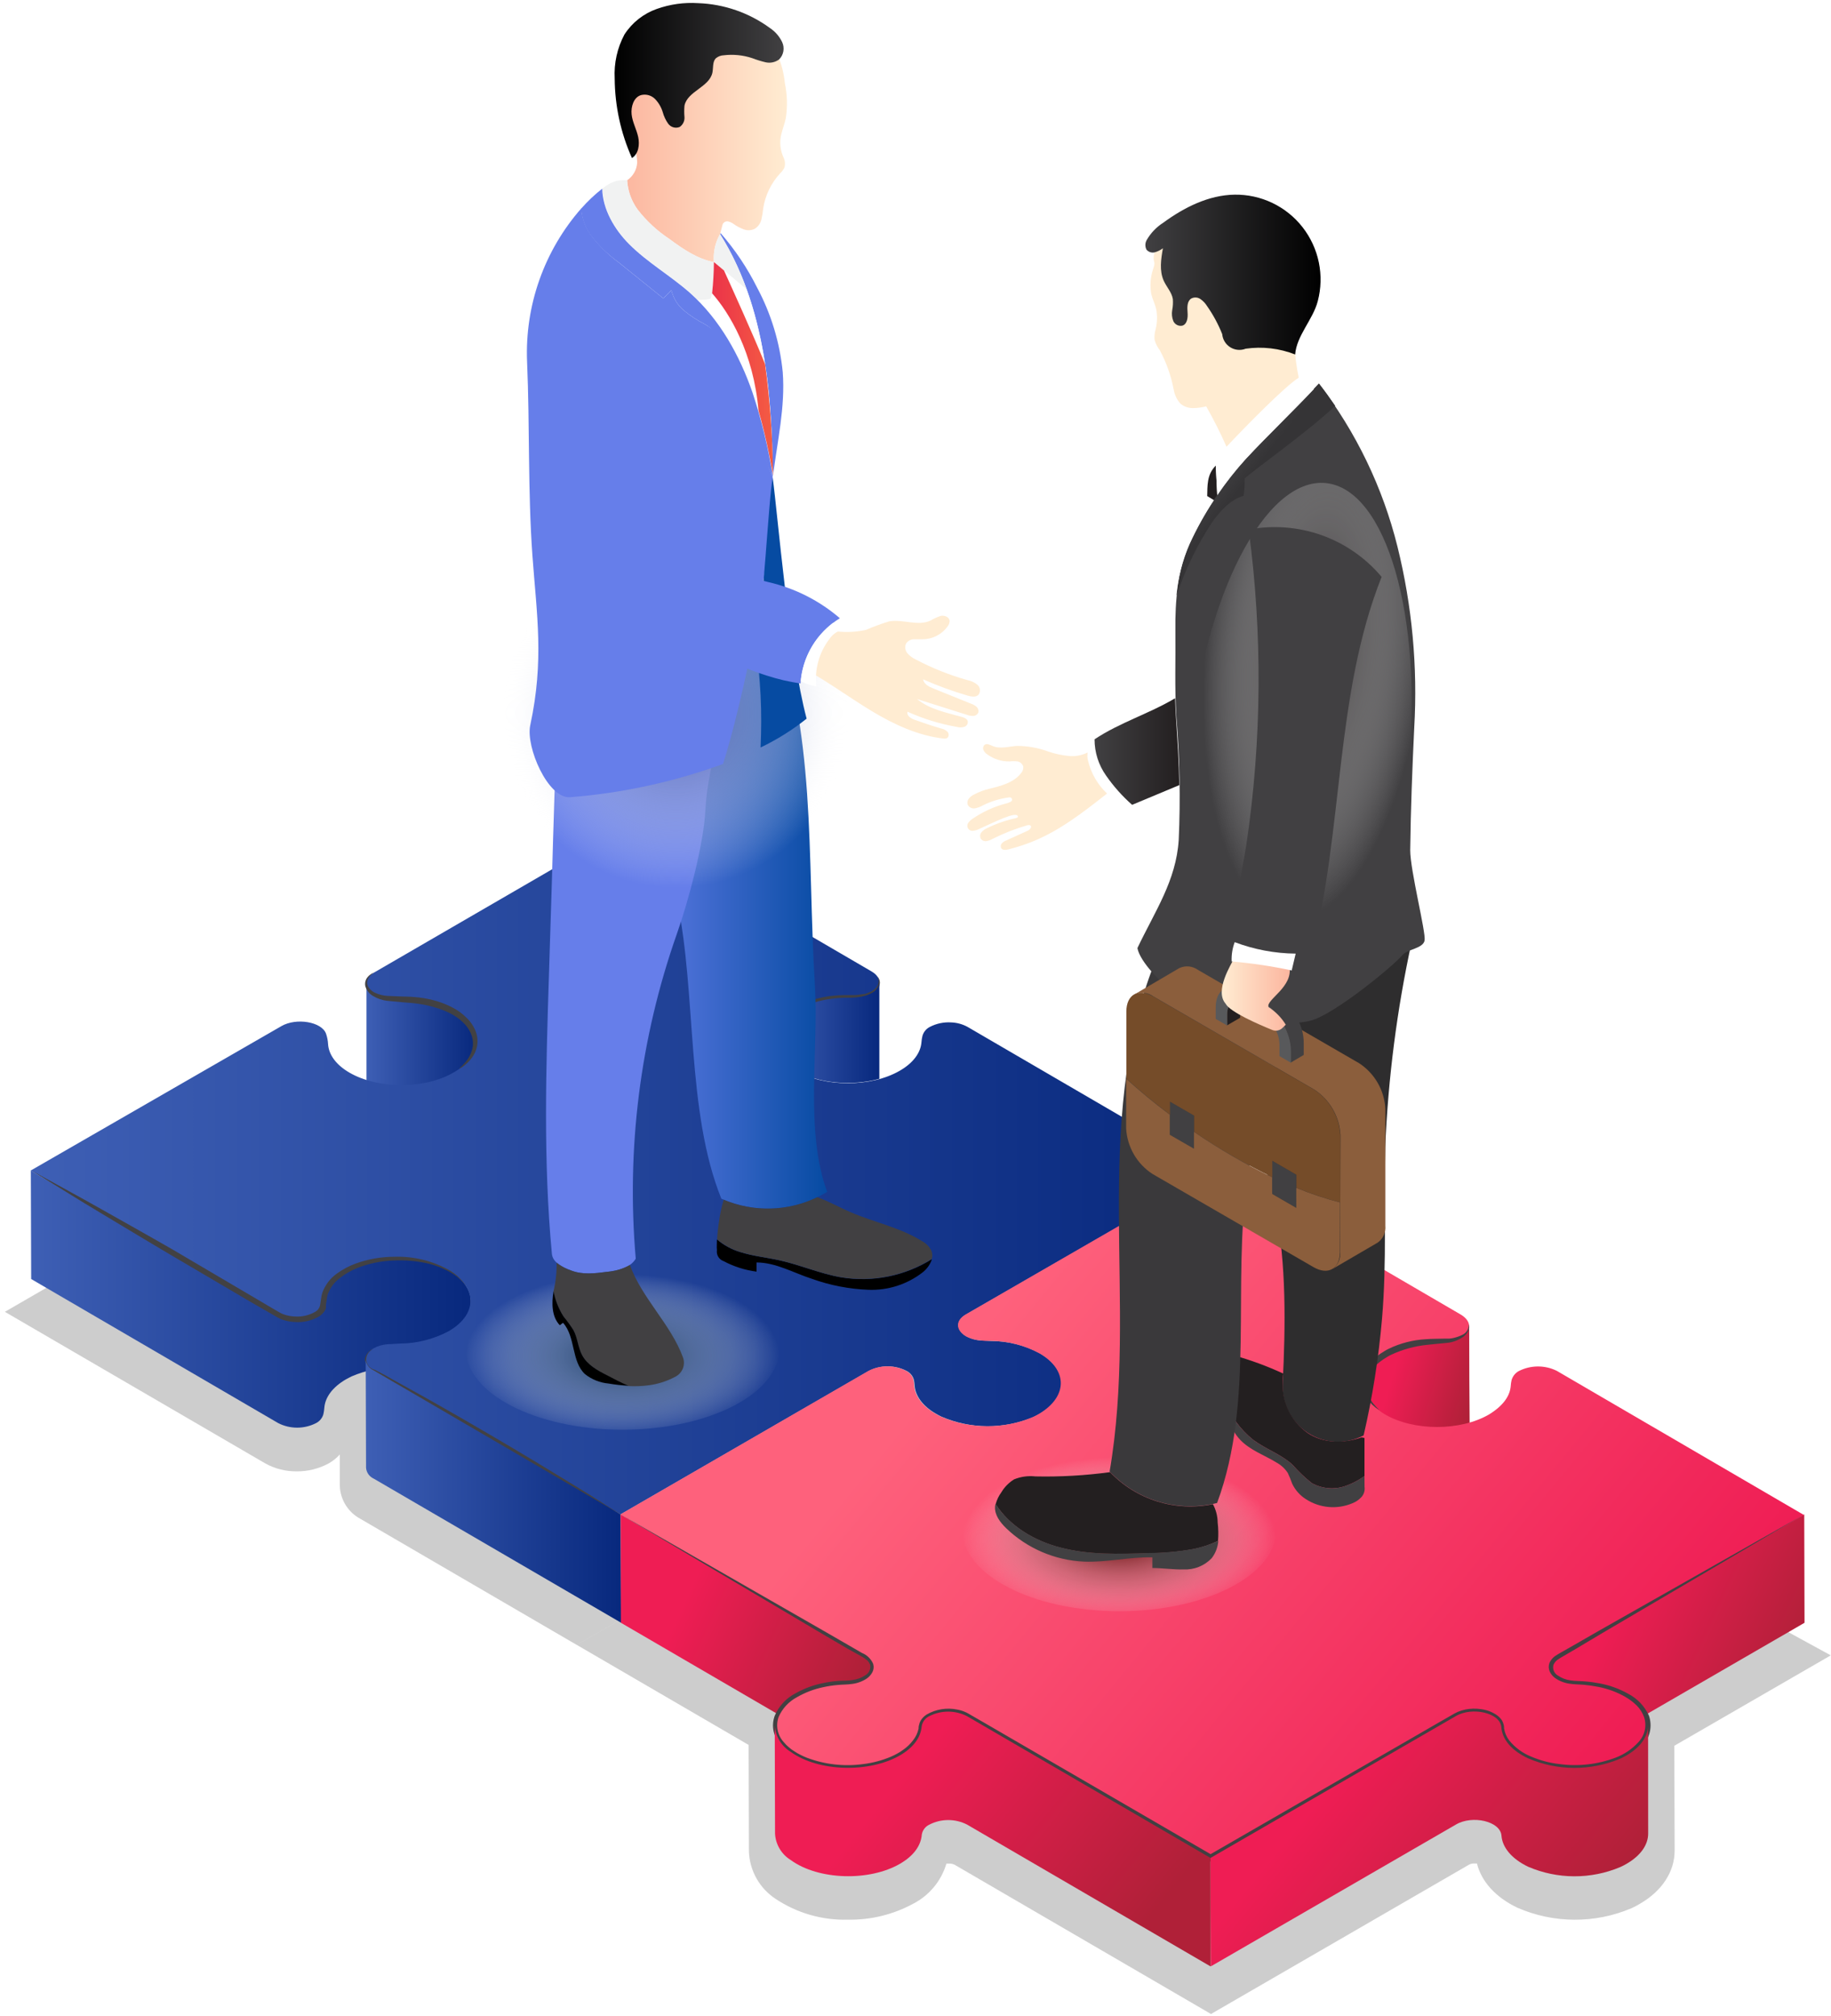
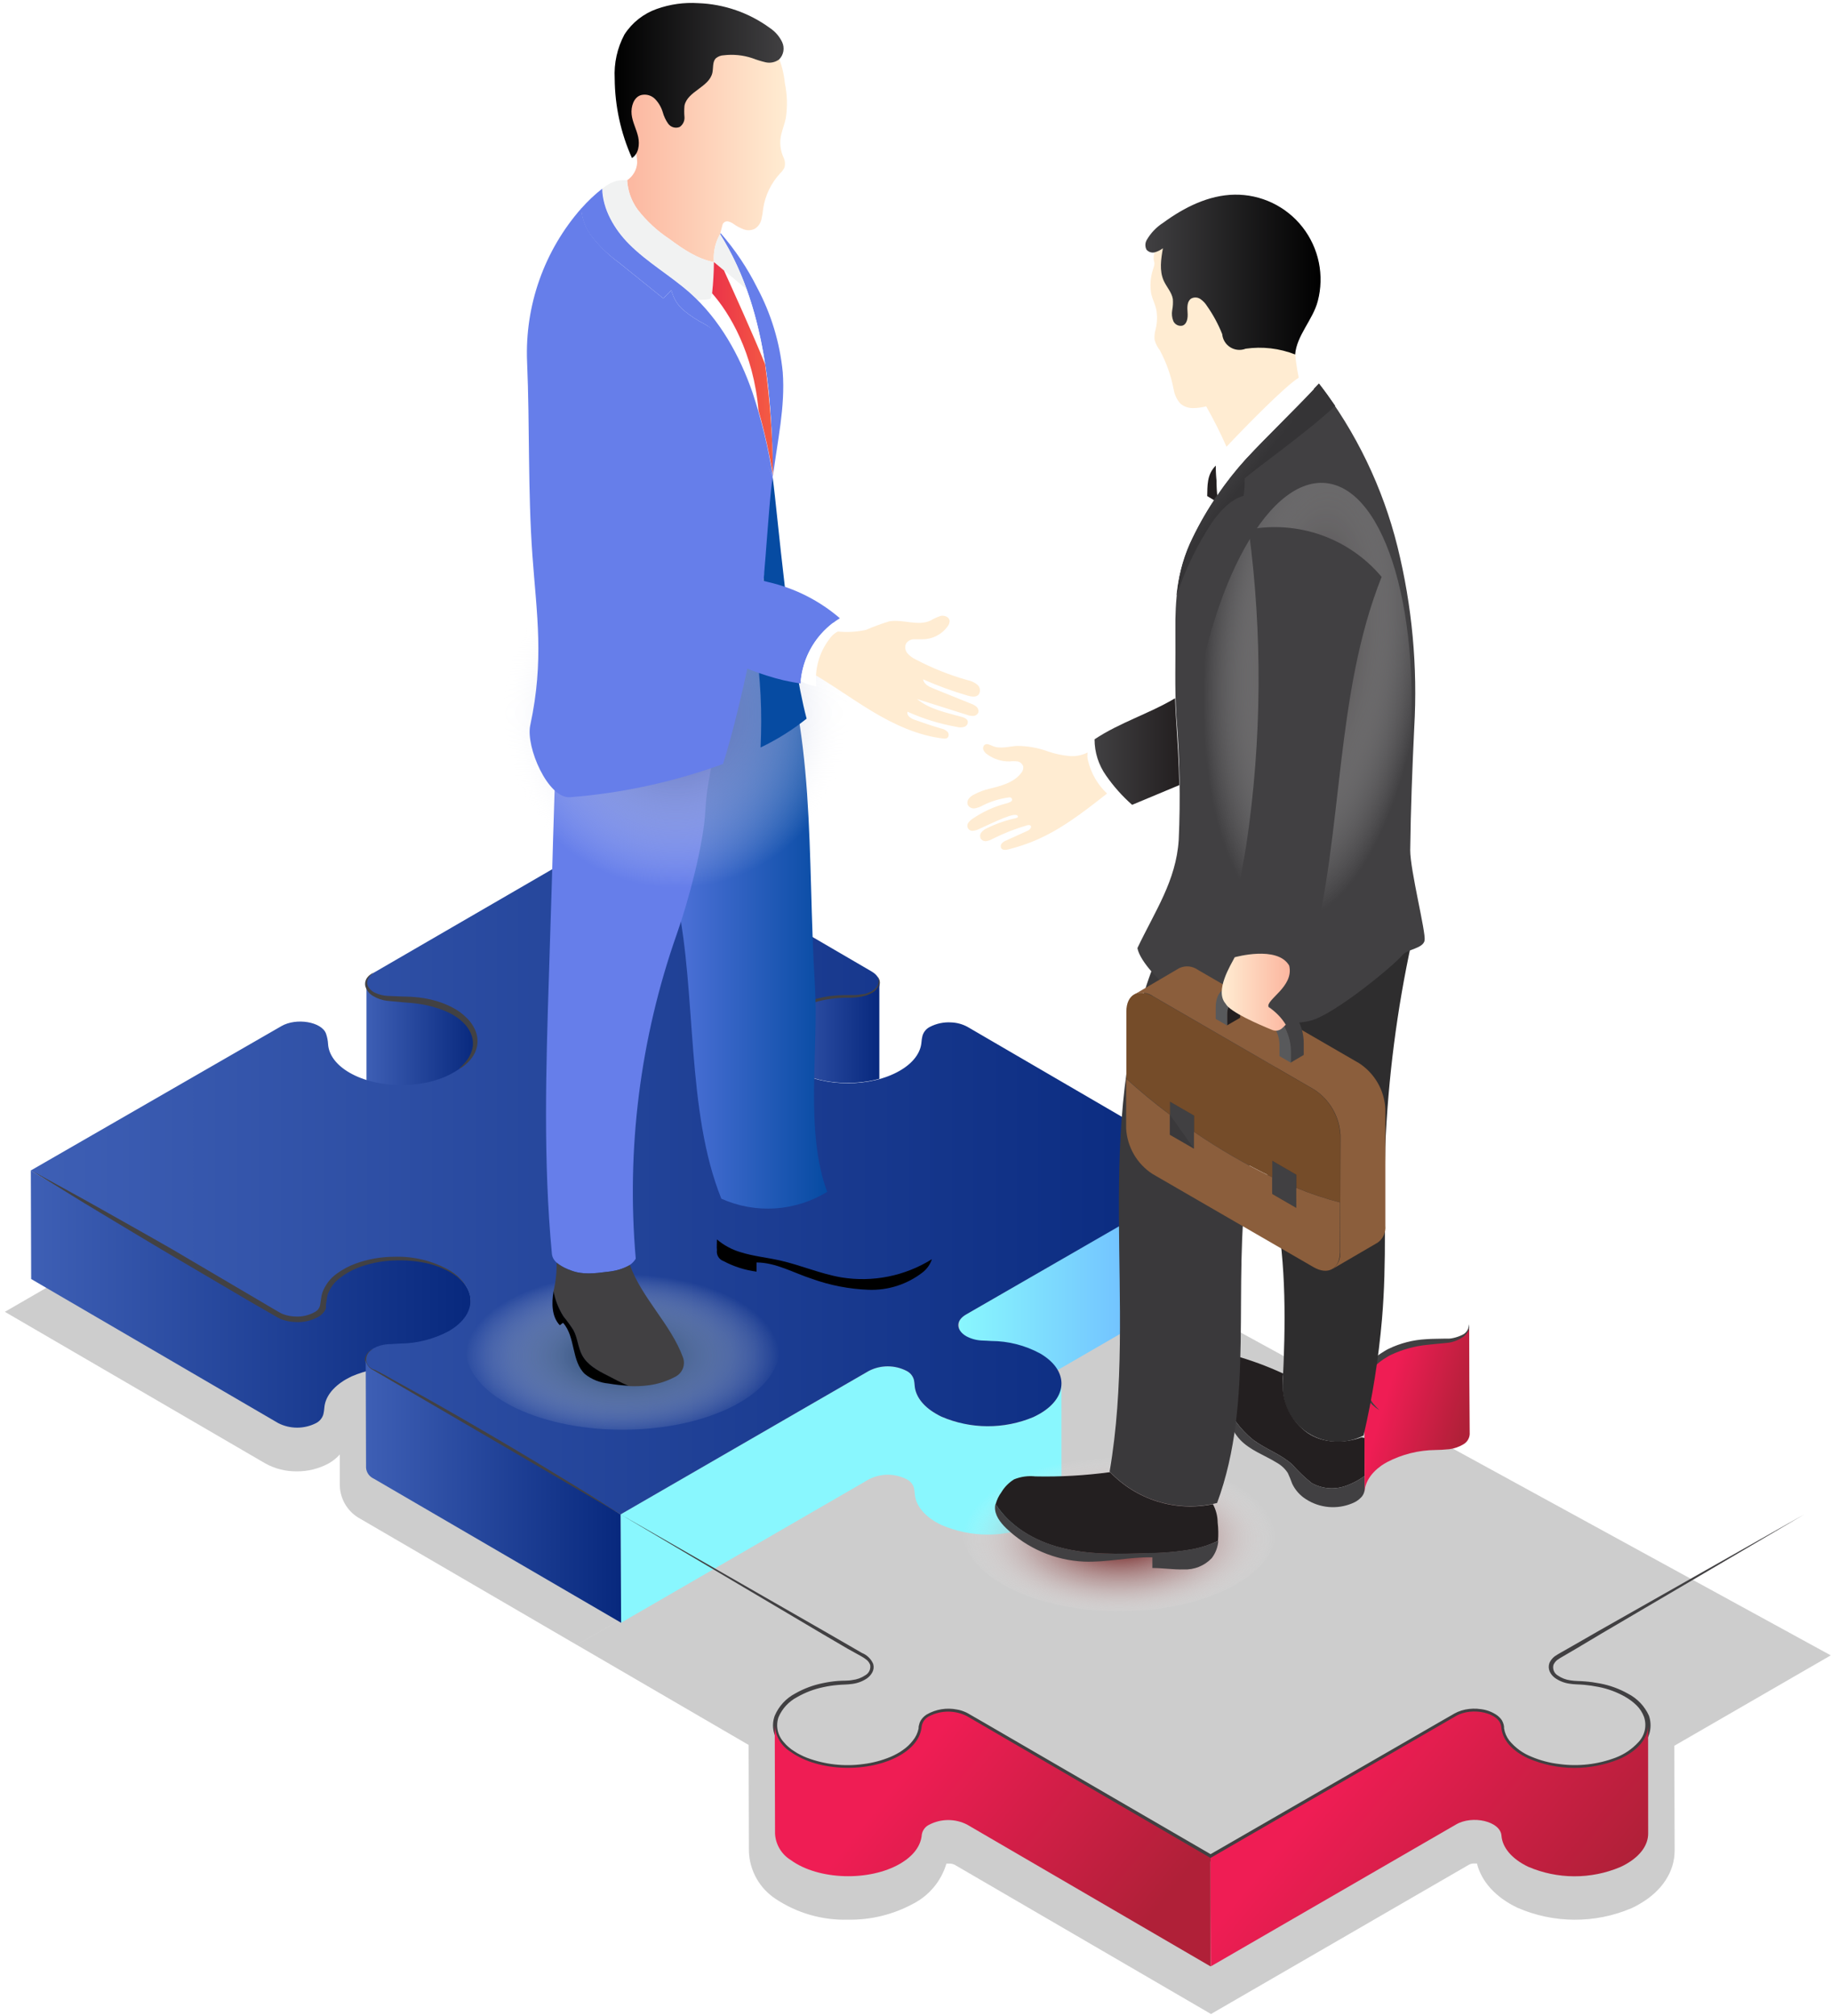
<svg xmlns="http://www.w3.org/2000/svg" width="357" height="393" viewBox="0 0 357 393" fill="none">
  <g style="mix-blend-mode:multiply" opacity="0.2" filter="url(#filter0_f_355_7774)">
    <path d="M356.953 322.684L229.776 253.121L112.448 320.638L118.494 324.156L145.964 340.147L146.02 360.915C146.086 362.753 146.59 364.548 147.489 366.151C148.389 367.754 149.658 369.118 151.191 370.13C155.384 372.933 160.343 374.358 165.381 374.209C169.811 374.278 174.183 373.202 178.078 371.085C179.623 370.286 180.99 369.182 182.098 367.839C183.207 366.497 184.033 364.945 184.528 363.275H184.965C185.35 363.255 185.733 363.325 186.087 363.477L236.114 392.595L286.5 363.443C286.821 363.301 287.17 363.235 287.521 363.252C287.67 363.24 287.82 363.24 287.969 363.252C288.844 366.781 291.615 369.849 295.821 371.861C299.337 373.399 303.129 374.201 306.966 374.219C310.802 374.236 314.602 373.468 318.131 371.962C318.692 371.692 319.253 371.422 319.724 371.119C324.043 368.635 326.51 364.859 326.51 360.758L326.454 340.305L356.953 322.684Z" fill="#030303" />
  </g>
  <g style="mix-blend-mode:multiply" opacity="0.2" filter="url(#filter1_f_355_7774)">
    <path d="M114.523 190.076L0.953 255.717L51.653 285.227C53.544 286.297 55.684 286.843 57.856 286.812C60.033 286.837 62.18 286.303 64.092 285.261C64.901 284.803 65.632 284.219 66.257 283.53V289.666C66.308 291 66.709 292.297 67.42 293.425C68.131 294.554 69.127 295.475 70.306 296.094L112.437 320.638L229.765 253.121L114.523 190.076Z" fill="#030303" />
  </g>
  <path d="M92.673 203.124L92.74 224.251C92.668 223.185 92.338 222.152 91.779 221.242C91.221 220.332 90.45 219.571 89.532 219.025C86.407 217.018 82.768 215.96 79.056 215.98C77.766 215.98 76.577 215.868 75.489 215.733C72.954 215.429 71.451 214.137 71.451 212.822V191.684C71.451 193.01 72.942 194.302 75.489 194.605C76.673 194.747 77.863 194.826 79.056 194.841C82.766 194.835 86.401 195.891 89.532 197.887C90.438 198.442 91.196 199.208 91.743 200.12C92.29 201.032 92.609 202.062 92.673 203.124Z" fill="url(#paint0_linear_355_7774)" />
  <path d="M236.776 228.24L188.408 256.211C187.812 256.52 187.325 257.007 187.018 257.605L187.085 278.732C187.384 278.132 187.868 277.643 188.465 277.339L236.832 249.356L236.776 228.24Z" fill="url(#paint1_linear_355_7774)" />
  <path d="M206.95 269.696C206.95 271.787 205.604 273.888 202.912 275.506L202.71 275.619C202.228 275.9 201.869 276.079 201.488 276.259C198.644 277.455 195.59 278.064 192.506 278.05C189.423 278.037 186.373 277.401 183.541 276.181C183.171 276.001 182.834 275.821 182.509 275.63C179.85 274.102 178.459 272.101 178.325 270.09C178.304 269.739 178.259 269.389 178.19 269.045C178.093 268.662 177.915 268.306 177.667 267.999C177.419 267.693 177.108 267.443 176.754 267.269C175.617 266.681 174.355 266.375 173.075 266.375C171.795 266.375 170.534 266.681 169.396 267.269L120.996 295.206L121.063 316.334L169.43 288.362C170.566 287.778 171.826 287.473 173.103 287.473C174.381 287.473 175.64 287.778 176.777 288.362C177.133 288.535 177.446 288.783 177.696 289.09C177.946 289.397 178.126 289.754 178.224 290.138C178.284 290.475 178.329 290.824 178.359 291.183C178.493 293.195 179.873 295.195 182.531 296.735C182.856 296.914 183.204 297.106 183.563 297.274C186.396 298.493 189.445 299.128 192.529 299.141C195.612 299.155 198.666 298.546 201.51 297.353C201.88 297.173 202.239 296.993 202.721 296.712L202.923 296.6C205.627 294.982 206.973 292.88 206.961 290.79L206.95 269.696Z" fill="url(#paint2_linear_355_7774)" />
  <path d="M91.798 253.604C91.798 251.199 90.003 248.794 86.414 247.131C83.571 245.937 80.517 245.328 77.434 245.339C74.351 245.351 71.301 245.983 68.467 247.199C68.086 247.378 67.738 247.569 67.401 247.76C64.743 249.289 63.341 251.278 63.184 253.289C63.148 253.736 63.08 254.179 62.982 254.616C62.868 254.978 62.683 255.313 62.436 255.601C62.189 255.888 61.886 256.123 61.546 256.29C60.407 256.872 59.146 257.176 57.867 257.176C56.588 257.176 55.327 256.872 54.188 256.29L6.012 228.195L6.079 249.323L54.255 277.417C55.395 277.997 56.656 278.299 57.934 278.299C59.213 278.299 60.473 277.997 61.614 277.417C61.952 277.246 62.252 277.009 62.497 276.719C62.741 276.43 62.925 276.094 63.038 275.732C63.142 275.296 63.21 274.852 63.24 274.405C63.397 272.394 64.81 270.416 67.457 268.876C67.794 268.685 68.153 268.494 68.523 268.315C71.358 267.1 74.407 266.469 77.49 266.457C80.573 266.446 83.626 267.054 86.47 268.247C90.048 269.91 91.843 272.315 91.843 274.72L91.798 253.604Z" fill="url(#paint3_linear_355_7774)" />
  <path d="M121.758 161.273L169.935 189.368C172.088 190.627 171.808 192.537 169.935 193.639C169.579 193.84 169.203 194.002 168.813 194.122C168.248 194.286 167.67 194.399 167.085 194.459L166.076 194.526H164.741C163.614 194.562 162.49 194.671 161.376 194.852L160.479 195.021C159.918 195.144 159.357 195.279 158.841 195.437C158.113 195.658 157.398 195.921 156.699 196.223C156.242 196.425 155.797 196.65 155.364 196.898C150.07 200.651 149.935 204.697 153.681 207.697C153.805 207.81 153.951 207.911 154.085 208.012C154.427 208.263 154.783 208.496 155.151 208.709C160.759 211.968 169.822 211.979 175.453 208.709C178.1 207.18 179.502 205.191 179.66 203.18L179.727 202.573C179.783 202.258 179.817 202.101 179.85 201.955C179.953 201.573 180.135 201.218 180.385 200.912C180.634 200.606 180.945 200.356 181.297 200.179C182.579 199.514 184.018 199.211 185.459 199.302C186.578 199.342 187.672 199.643 188.655 200.179L236.888 228.274L188.409 256.211C186.165 257.47 186.502 259.38 188.409 260.481C189.351 260.984 190.393 261.268 191.46 261.313C192.043 261.313 192.649 261.381 193.277 261.403C196.598 261.416 199.866 262.25 202.789 263.83C208.307 267.033 208.341 272.214 202.923 275.473C202.329 275.821 201.925 276.023 201.499 276.226C198.655 277.421 195.601 278.03 192.517 278.017C189.434 278.003 186.385 277.368 183.552 276.147C183.182 275.967 182.845 275.788 182.52 275.596C179.861 274.068 178.471 272.068 178.336 270.056C178.315 269.701 178.27 269.349 178.201 269C178.102 268.62 177.923 268.266 177.675 267.961C177.427 267.657 177.117 267.409 176.766 267.235C175.628 266.648 174.366 266.342 173.086 266.342C171.807 266.342 170.545 266.648 169.407 267.235L120.995 295.207L72.819 267.112C70.665 265.853 70.946 263.943 72.819 262.841C73.711 262.356 74.7 262.076 75.713 262.021C76.442 262.021 77.205 261.931 77.957 261.909C81.287 261.884 84.563 261.052 87.502 259.481C93.503 256.009 93.11 250.244 86.38 247.12C83.537 245.926 80.483 245.316 77.4 245.328C74.317 245.339 71.268 245.972 68.433 247.187C68.052 247.367 67.704 247.558 67.368 247.749C64.709 249.277 63.307 251.266 63.15 253.278C63.114 253.724 63.046 254.167 62.948 254.604C62.835 254.966 62.649 255.301 62.402 255.589C62.155 255.877 61.853 256.112 61.513 256.279C60.373 256.861 59.112 257.164 57.834 257.164C56.554 257.164 55.294 256.861 54.154 256.279L5.978 228.184L54.872 200.022C57.766 198.347 62.724 199.168 63.565 201.494C63.797 202.16 63.933 202.857 63.969 203.562C64.104 205.573 65.495 207.562 68.13 209.091C73.739 212.338 82.78 212.338 88.388 209.091C88.777 208.879 89.152 208.643 89.51 208.383C93.716 205.348 93.683 200.943 89.442 197.943C86.312 195.947 82.677 194.89 78.966 194.897C77.774 194.881 76.583 194.803 75.399 194.661C71.406 194.178 69.993 191.29 72.898 189.604L121.758 161.273Z" fill="url(#paint4_linear_355_7774)" />
  <g style="mix-blend-mode:screen">
    <g style="mix-blend-mode:screen">
      <path d="M120.996 295.206L118.662 293.992C117.193 293.194 115.062 292.093 112.549 290.7C110.037 289.306 107.098 287.71 103.968 285.946C100.839 284.182 97.53 282.271 94.221 280.327C90.912 278.383 87.614 276.461 84.541 274.607C81.467 272.753 78.618 270.988 76.173 269.505C74.939 268.752 73.829 268.055 72.808 267.426C72.318 267.204 71.902 266.845 71.61 266.393C71.317 265.941 71.161 265.414 71.159 264.875C71.216 264.543 71.34 264.226 71.523 263.944C71.706 263.662 71.945 263.421 72.225 263.234C72.362 263.128 72.508 263.034 72.662 262.953L72.808 262.863L72.662 262.964L72.27 263.279C71.945 263.516 71.695 263.841 71.55 264.217C71.406 264.592 71.372 265.001 71.454 265.395C71.536 265.789 71.729 266.151 72.011 266.437C72.293 266.724 72.652 266.923 73.044 267.01C74.076 267.561 75.287 268.134 76.498 268.876C79 270.28 81.95 271.865 85.068 273.64C88.186 275.416 91.507 277.315 94.827 279.259C98.147 281.204 101.433 283.136 104.507 284.991C107.58 286.845 110.418 288.609 112.875 290.093C115.331 291.576 117.361 292.902 118.752 293.79L120.996 295.206Z" fill="#424143" />
    </g>
  </g>
  <g style="mix-blend-mode:screen">
    <g style="mix-blend-mode:screen">
      <path d="M171.101 190.369C171.37 190.684 171.527 191.079 171.55 191.493C171.552 191.922 171.431 192.344 171.202 192.707C170.976 193.07 170.687 193.389 170.35 193.651L170.092 193.83L169.8 193.988L169.273 194.257L169.004 194.392H168.914H168.813H168.678L168.095 194.527C167.699 194.645 167.294 194.728 166.884 194.774C166.502 194.774 166.076 194.864 165.683 194.887L164.494 194.977C163.724 195.02 162.957 195.103 162.195 195.224L161.073 195.426L160.535 195.539L159.952 195.696L159.379 195.842L159.088 195.921H159.009H159.077H159.021H158.875L157.753 196.336L157.192 196.539C157.125 196.539 156.945 196.629 156.968 196.606L156.699 196.741L155.633 197.269L155.712 197.213C155.297 197.539 154.848 197.842 154.444 198.191C154.048 198.542 153.673 198.918 153.322 199.314C152.976 199.7 152.657 200.109 152.369 200.539L151.988 201.214C151.898 201.438 151.797 201.674 151.718 201.922C151.65 202.161 151.597 202.405 151.561 202.652C151.528 202.906 151.528 203.163 151.561 203.416C151.556 203.675 151.59 203.932 151.662 204.18C151.711 204.434 151.782 204.682 151.875 204.922C151.965 205.169 152.1 205.405 152.212 205.653L152.661 206.327C153.01 206.761 153.384 207.174 153.782 207.563L153.098 207.08C152.885 206.9 152.683 206.698 152.481 206.518L151.909 205.877C151.763 205.63 151.573 205.405 151.438 205.147C151.294 204.893 151.173 204.626 151.079 204.349C150.974 204.07 150.902 203.78 150.866 203.484C150.838 203.185 150.838 202.884 150.866 202.585C150.875 202.286 150.912 201.989 150.978 201.697C151.045 201.405 151.146 201.124 151.236 200.832C151.326 200.539 151.472 200.292 151.606 200.022L152.066 199.27L152.604 198.584C152.985 198.146 153.39 197.73 153.816 197.337C154.239 196.937 154.685 196.561 155.151 196.213L156.205 195.673L156.474 195.539L156.811 195.404L157.372 195.19L158.493 194.786H158.639H158.774H158.852L159.133 194.718L159.716 194.572L160.288 194.437C160.557 194.37 160.703 194.359 160.916 194.314C161.313 194.231 161.713 194.171 162.116 194.134C162.924 194.044 163.743 193.988 164.55 193.976H165.582C165.986 193.976 166.345 193.976 166.76 193.976C167.136 193.955 167.511 193.91 167.882 193.842L168.465 193.763H168.622H168.712H168.622L168.891 193.662L169.452 193.448L169.699 193.358L169.946 193.235C170.271 193.053 170.56 192.813 170.798 192.527C171.071 192.246 171.248 191.886 171.302 191.498C171.356 191.11 171.286 190.714 171.101 190.369Z" fill="#424143" />
    </g>
  </g>
  <g style="mix-blend-mode:screen">
    <g style="mix-blend-mode:screen">
      <path d="M89.487 208.327L89.779 208.058C90.06 207.807 90.322 207.537 90.564 207.249C90.949 206.83 91.281 206.366 91.551 205.866C91.896 205.236 92.117 204.546 92.202 203.832C92.269 203.009 92.13 202.183 91.798 201.427C91.413 200.57 90.851 199.804 90.149 199.18C89.797 198.85 89.422 198.546 89.027 198.269C88.556 197.966 88.153 197.73 87.681 197.483C86.732 197.014 85.741 196.638 84.72 196.359C83.697 196.047 82.65 195.818 81.591 195.673C80.525 195.516 79.527 195.46 78.439 195.37L75.466 195.089C74.511 194.974 73.59 194.66 72.763 194.168C72.028 193.757 71.481 193.076 71.237 192.268C71.165 191.955 71.167 191.63 71.243 191.317C71.319 191.005 71.467 190.715 71.675 190.47C71.924 190.175 72.224 189.928 72.561 189.74L72.92 189.549L72.606 189.796C72.32 190.028 72.074 190.305 71.877 190.616C71.73 190.837 71.636 191.089 71.603 191.352C71.57 191.616 71.598 191.883 71.686 192.134C71.984 192.754 72.493 193.248 73.122 193.527C73.881 193.878 74.699 194.083 75.534 194.134L78.528 194.258C79.608 194.263 80.686 194.327 81.759 194.449C82.897 194.59 84.023 194.823 85.124 195.145C86.222 195.471 87.285 195.903 88.298 196.438C88.794 196.699 89.27 196.996 89.723 197.325C90.178 197.669 90.609 198.045 91.013 198.449C91.79 199.195 92.391 200.105 92.774 201.113C93.109 202.029 93.191 203.019 93.009 203.978C92.845 204.764 92.512 205.504 92.034 206.147C91.69 206.637 91.282 207.08 90.822 207.462C90.54 207.717 90.236 207.946 89.914 208.148L89.487 208.327Z" fill="#424143" />
    </g>
  </g>
  <g style="mix-blend-mode:screen">
    <g style="mix-blend-mode:screen">
      <path d="M90.89 250.705C90.683 250.394 90.447 250.104 90.183 249.84C89.456 249.082 88.616 248.441 87.693 247.941C86.268 247.157 84.738 246.582 83.15 246.233C81.095 245.791 78.991 245.613 76.891 245.704C74.421 245.774 71.981 246.268 69.679 247.165C68.448 247.66 67.292 248.326 66.246 249.143C65.18 249.95 64.366 251.046 63.902 252.301C63.805 252.616 63.741 252.94 63.711 253.268L63.543 254.391V254.661C63.553 254.728 63.553 254.796 63.543 254.863V255.043C63.464 255.263 63.355 255.471 63.218 255.661C62.955 256.021 62.632 256.332 62.264 256.583C60.844 257.427 59.201 257.818 57.553 257.706C56.725 257.677 55.906 257.53 55.119 257.268C54.73 257.127 54.354 256.95 53.998 256.74L52.988 256.156L48.939 253.829L33.157 244.547C28.12 241.58 23.465 238.737 19.45 236.343C15.434 233.95 12.136 231.848 9.803 230.455L6.158 228.207L9.927 230.264C12.305 231.59 15.737 233.433 19.809 235.736C23.88 238.04 28.648 240.692 33.706 243.603L49.399 252.84L53.425 255.212L54.424 255.796C54.723 255.972 55.039 256.118 55.366 256.234C56.042 256.467 56.749 256.6 57.464 256.628C58.864 256.729 60.262 256.408 61.479 255.706C61.737 255.558 61.957 255.352 62.123 255.104C62.288 254.857 62.394 254.574 62.433 254.279L62.601 253.155C62.643 252.75 62.729 252.35 62.859 251.964C63.392 250.506 64.345 249.239 65.596 248.323C66.744 247.48 68.005 246.803 69.342 246.311C71.76 245.438 74.31 244.989 76.88 244.985C80.71 244.856 84.499 245.806 87.816 247.727C88.728 248.284 89.546 248.982 90.239 249.795C90.486 250.076 90.704 250.381 90.89 250.705Z" fill="#424143" />
    </g>
  </g>
  <path d="M120.995 295.206L72.819 267.111C72.403 266.927 72.044 266.635 71.778 266.265C71.512 265.896 71.349 265.463 71.305 265.01L71.372 286.137C71.412 286.59 71.572 287.024 71.837 287.394C72.101 287.763 72.46 288.055 72.875 288.239L121.107 316.333L120.995 295.206Z" fill="url(#paint5_linear_355_7774)" />
  <path d="M171.415 191.346V191.178C171.404 191.234 171.415 191.29 171.415 191.346Z" fill="url(#paint6_linear_355_7774)" />
  <path d="M169.912 193.593C169.557 193.795 169.181 193.957 168.791 194.076C168.226 194.241 167.648 194.354 167.063 194.413L166.054 194.481H164.719C163.591 194.517 162.467 194.626 161.354 194.807L160.457 194.975C159.896 195.099 159.335 195.234 158.819 195.391C158.091 195.613 157.375 195.876 156.676 196.178C156.22 196.38 155.775 196.605 155.342 196.852C150.047 200.606 149.913 204.651 153.659 207.652C153.782 207.764 153.928 207.865 154.063 207.966C154.405 208.218 154.761 208.451 155.129 208.663C159.526 211.237 166.11 211.776 171.449 210.293V191.615C171.372 192.045 171.192 192.449 170.924 192.794C170.656 193.138 170.309 193.413 169.912 193.593Z" fill="url(#paint7_linear_355_7774)" />
  <path d="M286.455 258.459C286.461 258.538 286.461 258.617 286.455 258.695V258.336C286.466 258.242 286.466 258.148 286.455 258.055V258.819C286.278 259.493 285.843 260.071 285.244 260.426C284.406 260.925 283.474 261.246 282.507 261.37C281.385 261.471 280.611 261.505 279.815 261.527C276.534 261.56 273.306 262.365 270.393 263.876C269.91 264.157 269.596 264.359 269.271 264.561C268.336 265.114 267.55 265.887 266.981 266.813C266.412 267.74 266.077 268.792 266.007 269.877L266.063 291.004C266.063 289.116 267.185 287.228 269.327 285.7C269.687 285.45 270.062 285.221 270.449 285.014C273.36 283.494 276.588 282.686 279.871 282.654C280.667 282.654 281.43 282.598 282.574 282.497C283.542 282.375 284.474 282.054 285.311 281.553C285.664 281.354 285.963 281.07 286.18 280.727C286.398 280.384 286.527 279.992 286.556 279.586C286.489 273.226 286.466 264.775 286.455 258.459Z" fill="url(#paint8_linear_355_7774)" />
-   <path d="M169.991 324.942C169.947 324.491 169.783 324.059 169.517 323.691C169.251 323.324 168.892 323.034 168.476 322.852L120.996 295.207L121.063 316.334L168.533 343.979C168.958 344.162 169.326 344.457 169.597 344.833C169.868 345.209 170.031 345.652 170.069 346.115L169.991 324.942Z" fill="url(#paint9_linear_355_7774)" />
-   <path d="M351.782 295.207L303.953 322.875C303.53 323.058 303.165 323.352 302.894 323.726C302.624 324.099 302.459 324.539 302.417 324.999L302.473 346.126C302.515 345.668 302.68 345.229 302.95 344.857C303.221 344.485 303.587 344.194 304.009 344.013L351.838 316.334L351.782 295.207Z" fill="url(#paint10_linear_355_7774)" />
-   <path d="M236.776 228.24L284.952 256.335C286.994 257.65 286.792 259.369 285.188 260.448C284.349 260.946 283.418 261.267 282.451 261.392C281.329 261.493 280.555 261.527 279.759 261.549C276.478 261.581 273.25 262.386 270.337 263.898C269.854 264.179 269.54 264.381 269.215 264.584C264.975 267.562 264.852 271.922 268.923 274.956C269.282 275.232 269.657 275.487 270.045 275.72C275.653 278.979 284.705 278.991 290.336 275.72C293.118 274.001 294.397 272.113 294.554 270.191C294.578 269.813 294.63 269.438 294.711 269.068C294.811 268.696 294.983 268.348 295.218 268.043C295.453 267.738 295.746 267.483 296.079 267.292C297.23 266.697 298.505 266.38 299.801 266.369C301.096 266.357 302.376 266.65 303.538 267.224L351.715 295.319L303.886 322.987C300.712 324.83 302.764 327.977 307.251 328.111C310.695 328.098 314.089 328.935 317.133 330.55C322.742 333.798 322.674 339.068 317.066 342.316C316.684 342.53 316.269 342.743 315.832 342.945C312.989 344.141 309.934 344.75 306.851 344.737C303.767 344.723 300.718 344.087 297.885 342.867C294.52 341.282 292.826 339.046 292.68 336.787C292.434 333.989 287.016 332.786 283.842 334.618L236.024 362.173L188.543 334.539C187.404 333.957 186.143 333.654 184.864 333.654C183.585 333.654 182.324 333.957 181.185 334.539C180.8 334.723 180.465 334.997 180.208 335.337C179.95 335.677 179.778 336.074 179.704 336.495C179.536 338.653 178.134 340.63 175.487 342.17C169.486 345.642 159.537 345.406 154.119 341.462C149.957 338.428 150.036 334.022 154.321 331.022C154.624 330.808 154.949 330.606 155.274 330.415C158.21 328.836 161.487 327.999 164.82 327.976C166.076 327.999 167.318 327.705 168.432 327.122C170.327 325.999 170.675 324.122 168.432 322.852L120.951 295.207L169.318 267.236C170.455 266.648 171.717 266.342 172.997 266.342C174.277 266.342 175.538 266.648 176.676 267.236C177.027 267.41 177.337 267.657 177.585 267.962C177.833 268.266 178.012 268.62 178.112 269C178.18 269.349 178.225 269.702 178.246 270.056C178.381 272.068 179.772 274.068 182.43 275.597C182.755 275.788 183.092 275.968 183.462 276.147C186.295 277.368 189.344 278.004 192.428 278.017C195.511 278.031 198.566 277.422 201.409 276.226C201.82 276.037 202.22 275.827 202.609 275.597C208.218 272.225 208.218 267.033 202.699 263.831C199.775 262.25 196.509 261.413 193.187 261.392C192.559 261.392 191.953 261.392 191.37 261.313C190.304 261.269 189.261 260.984 188.319 260.482C186.423 259.358 186.143 257.47 188.319 256.211L236.776 228.24Z" fill="url(#paint11_linear_355_7774)" />
  <g style="mix-blend-mode:screen">
    <g style="mix-blend-mode:screen">
      <path d="M286.41 258.145C286.534 258.606 286.473 259.098 286.242 259.516C286.013 259.935 285.696 260.3 285.311 260.583C284.79 260.944 284.225 261.235 283.629 261.448C283.323 261.548 283.012 261.63 282.698 261.696C282.327 261.763 282.069 261.774 281.755 261.808C280.555 261.932 279.299 262.033 278.144 262.168C275.787 262.416 273.487 263.05 271.335 264.044C271.076 264.16 270.825 264.291 270.583 264.438L269.809 264.921C269.328 265.23 268.874 265.58 268.452 265.966C268.032 266.346 267.655 266.772 267.331 267.236C267.014 267.693 266.771 268.197 266.613 268.731C266.454 269.266 266.389 269.825 266.422 270.383C266.467 270.956 266.607 271.518 266.837 272.046C267.069 272.59 267.366 273.103 267.723 273.574C268.112 274.04 268.527 274.483 268.968 274.9L268.205 274.383L267.499 273.776C267.043 273.34 266.647 272.845 266.321 272.304C265.988 271.743 265.76 271.126 265.648 270.484C265.537 269.827 265.556 269.155 265.704 268.506C265.846 267.854 266.088 267.229 266.422 266.652C266.775 266.097 267.185 265.581 267.645 265.112C268.098 264.653 268.598 264.242 269.136 263.887L269.91 263.393C270.185 263.219 270.47 263.061 270.763 262.921C273.036 261.827 275.502 261.193 278.02 261.055C279.276 260.954 280.465 260.988 281.699 260.943C281.98 260.943 282.339 260.943 282.574 260.943C282.861 260.921 283.147 260.876 283.427 260.808C284 260.677 284.557 260.481 285.087 260.224C285.486 260.044 285.823 259.752 286.059 259.382C286.294 259.013 286.416 258.583 286.41 258.145Z" fill="#414042" />
    </g>
  </g>
  <g style="mix-blend-mode:screen">
    <g style="mix-blend-mode:screen">
      <path d="M351.782 295.207L312.231 318.447L307.296 321.391L304.817 322.841L304.2 323.201L303.628 323.583C303.306 323.834 303.051 324.163 302.888 324.538C302.781 324.927 302.805 325.341 302.958 325.715C303.11 326.089 303.381 326.402 303.729 326.606C304.467 327.118 305.317 327.446 306.208 327.561C307.094 327.707 308.059 327.673 309.035 327.763C310.002 327.838 310.965 327.97 311.917 328.157C313.85 328.515 315.711 329.191 317.425 330.157C319.223 331.08 320.658 332.585 321.497 334.427C321.838 335.41 321.908 336.466 321.698 337.485C321.489 338.504 321.008 339.447 320.308 340.215C318.979 341.709 317.314 342.864 315.451 343.586C311.771 345.019 307.79 345.502 303.875 344.991C301.923 344.783 300.014 344.283 298.21 343.507C296.331 342.776 294.675 341.563 293.41 339.99C292.768 339.156 292.344 338.175 292.176 337.136V336.731C292.176 336.866 292.176 336.731 292.176 336.731V336.641V336.473C292.166 336.375 292.131 336.282 292.075 336.203C292.075 336.135 292.019 336.068 291.974 335.989C291.744 335.664 291.455 335.386 291.121 335.169C289.573 334.28 287.75 333.999 286.006 334.382C285.581 334.478 285.165 334.609 284.761 334.776C284.38 334.955 283.976 335.18 283.55 335.427L281.071 336.866L276.113 339.743L236.439 362.769L236.125 362.949L235.8 362.758L196.328 339.72L191.404 336.832L188.936 335.394C188.194 334.896 187.358 334.555 186.479 334.394C184.739 334.04 182.93 334.319 181.376 335.18C181.042 335.385 180.761 335.666 180.557 336.001C180.465 336.148 180.403 336.312 180.378 336.484C180.378 336.664 180.378 336.911 180.277 337.181C180.086 338.212 179.652 339.184 179.009 340.012C177.733 341.556 176.084 342.747 174.22 343.474C172.411 344.238 170.504 344.741 168.555 344.968C164.676 345.473 160.732 345.002 157.08 343.597C156.624 343.416 156.178 343.21 155.745 342.979C155.301 342.761 154.873 342.509 154.467 342.226C154.265 342.08 154.063 341.979 153.839 341.799L153.289 341.35C152.896 341.013 152.539 340.636 152.223 340.226C151.557 339.444 151.085 338.517 150.844 337.518C150.616 336.496 150.69 335.43 151.057 334.45C151.847 332.591 153.253 331.062 155.039 330.123C156.738 329.154 158.583 328.467 160.501 328.089C161.449 327.889 162.408 327.75 163.373 327.673C164.349 327.583 165.313 327.673 166.199 327.493C167.095 327.392 167.953 327.076 168.701 326.572C169.053 326.378 169.335 326.079 169.508 325.716C169.681 325.353 169.736 324.945 169.665 324.549C169.528 324.162 169.288 323.82 168.97 323.56C168.619 323.28 168.244 323.031 167.848 322.819L165.268 321.391L160.344 318.503L120.996 295.207L160.658 317.941L165.605 320.796L168.073 322.223C169.05 322.614 169.833 323.378 170.249 324.347C170.331 324.62 170.358 324.906 170.33 325.19C170.301 325.473 170.216 325.748 170.08 325.999C169.822 326.473 169.457 326.881 169.015 327.19C168.173 327.752 167.214 328.113 166.211 328.246C165.212 328.404 164.259 328.359 163.339 328.46C162.407 328.536 161.482 328.675 160.569 328.876C158.747 329.248 156.997 329.912 155.386 330.842C153.773 331.693 152.502 333.074 151.786 334.753C151.506 335.586 151.456 336.479 151.641 337.337C151.827 338.196 152.241 338.989 152.84 339.63C153.122 339.972 153.433 340.288 153.771 340.574L154.332 341.024L154.893 341.395C155.271 341.654 155.668 341.883 156.082 342.08C156.493 342.296 156.916 342.488 157.349 342.653C160.848 343.967 164.618 344.388 168.319 343.878C170.155 343.651 171.951 343.175 173.659 342.462C174.088 342.279 174.508 342.073 174.915 341.844C175.307 341.639 175.682 341.402 176.037 341.136C176.777 340.634 177.432 340.015 177.977 339.305C178.535 338.628 178.92 337.826 179.099 336.967C179.099 336.776 179.099 336.54 179.189 336.259C179.246 335.959 179.352 335.67 179.503 335.405C179.8 334.924 180.203 334.516 180.68 334.214C182.472 333.182 184.577 332.839 186.603 333.247C187.115 333.336 187.616 333.483 188.095 333.686C188.326 333.778 188.551 333.887 188.768 334.011L189.407 334.382L191.886 335.81L196.821 338.675L236.35 361.623H235.71L275.451 338.709L280.409 335.843L282.899 334.416C283.322 334.153 283.76 333.916 284.212 333.708C284.689 333.506 285.185 333.352 285.692 333.247C286.694 333.048 287.722 333.021 288.732 333.169C289.769 333.293 290.765 333.646 291.649 334.202C292.114 334.493 292.514 334.875 292.826 335.326C292.979 335.591 293.096 335.874 293.174 336.169L293.253 336.596V336.911C293.389 337.769 293.736 338.58 294.262 339.271C295.417 340.687 296.916 341.782 298.614 342.451C300.329 343.176 302.138 343.653 303.987 343.867C307.701 344.38 311.483 343.955 314.991 342.631C316.706 341.98 318.243 340.933 319.478 339.574C320.082 338.934 320.501 338.14 320.689 337.279C320.877 336.417 320.826 335.521 320.543 334.686C320.23 333.84 319.736 333.073 319.096 332.438C318.423 331.783 317.669 331.217 316.853 330.752C315.23 329.832 313.468 329.183 311.637 328.831C310.718 328.646 309.789 328.511 308.855 328.426C307.924 328.336 306.971 328.37 305.972 328.201C304.962 328.056 304 327.671 303.168 327.078C302.733 326.757 302.386 326.332 302.159 325.841C301.925 325.311 301.905 324.712 302.103 324.167C302.329 323.664 302.676 323.224 303.112 322.886L303.74 322.481L304.357 322.122L306.847 320.706L311.816 317.851L351.782 295.207Z" fill="#414042" />
    </g>
  </g>
  <path d="M236.024 362.174L188.543 334.54C187.404 333.958 186.143 333.654 184.864 333.654C183.585 333.654 182.324 333.958 181.185 334.54C180.8 334.724 180.465 334.997 180.208 335.337C179.95 335.678 179.778 336.075 179.704 336.495C179.536 338.653 178.134 340.631 175.487 342.17C169.486 345.643 159.537 345.407 154.119 341.462C153.236 340.917 152.497 340.166 151.964 339.274C151.431 338.383 151.12 337.375 151.057 336.338L151.113 357.465C151.175 358.504 151.487 359.513 152.022 360.405C152.557 361.297 153.3 362.047 154.186 362.59C159.604 366.534 169.542 366.77 175.498 363.298C178.145 361.758 179.559 359.78 179.727 357.622C179.796 357.202 179.967 356.805 180.226 356.466C180.484 356.127 180.821 355.856 181.208 355.678C182.346 355.094 183.607 354.789 184.887 354.789C186.166 354.789 187.427 355.094 188.566 355.678L236.035 383.324L236.024 362.174Z" fill="url(#paint12_linear_355_7774)" />
  <path d="M321.339 336.28C321.339 338.416 319.937 340.562 317.11 342.203C316.729 342.416 316.314 342.63 315.877 342.832C313.033 344.028 309.979 344.637 306.895 344.623C303.812 344.61 300.762 343.974 297.93 342.753C294.565 341.169 292.871 338.933 292.725 336.674C292.478 333.875 287.061 332.673 283.886 334.505L236.024 362.172L236.08 383.311L283.909 355.643C287.083 353.8 292.501 355.003 292.747 357.801C292.905 360.048 294.632 362.296 297.952 363.892C300.786 365.109 303.835 365.742 306.919 365.753C310.002 365.765 313.056 365.155 315.899 363.959C316.318 363.772 316.726 363.562 317.122 363.33C319.948 361.7 321.362 359.554 321.35 357.408L321.339 336.28Z" fill="url(#paint13_linear_355_7774)" />
  <path style="mix-blend-mode:multiply" d="M218.245 314.084C235.145 314.084 248.845 307.005 248.845 298.273C248.845 289.54 235.145 282.461 218.245 282.461C201.345 282.461 187.646 289.54 187.646 298.273C187.646 307.005 201.345 314.084 218.245 314.084Z" fill="url(#paint14_radial_355_7774)" />
  <path style="mix-blend-mode:multiply" d="M256.136 298.274C273.035 298.274 286.735 291.195 286.735 282.462C286.735 273.73 273.035 266.65 256.136 266.65C239.236 266.65 225.536 273.73 225.536 282.462C225.536 291.195 239.236 298.274 256.136 298.274Z" fill="url(#paint15_radial_355_7774)" />
  <path d="M275.227 183.658C272.367 196.805 270.648 210.176 270.089 223.62C269.798 234.802 270.426 245.983 269.45 257.176C268.789 264.796 267.593 272.359 265.872 279.81C264.173 280.705 262.266 281.129 260.349 281.039C258.432 280.949 256.573 280.347 254.966 279.297C253.358 278.246 252.06 276.785 251.204 275.063C250.349 273.342 249.968 271.423 250.101 269.504C250.639 258.738 250.841 246.253 248.665 235.69C246.489 225.126 243.057 216.124 243.057 205.347C243.057 201.976 243.573 198.088 246.422 196.222C248.093 195.098 250.202 194.997 252.187 194.817C259.803 194.166 268.283 186.94 275.227 183.658Z" fill="#2E2D2E" />
  <path d="M244.313 280.652C246.724 282.472 249.731 283.461 251.974 285.495C253.124 286.808 254.39 288.015 255.754 289.103C256.79 289.68 257.94 290.022 259.123 290.104C260.305 290.185 261.491 290.005 262.596 289.575C263.823 289.121 264.981 288.5 266.04 287.732V280.303L265.457 280.191C262.035 281.427 257.953 281.382 254.958 279.337C253.393 278.245 252.129 276.776 251.28 275.065C250.431 273.354 250.026 271.457 250.101 269.549C250.101 268.953 250.101 268.357 250.19 267.751C247.051 266.298 243.798 265.103 240.465 264.177C240.058 264.037 239.616 264.037 239.209 264.177C238.979 264.316 238.782 264.506 238.635 264.731C238.487 264.957 238.392 265.213 238.357 265.481C237.988 267.722 238.072 270.015 238.603 272.223L238.738 272.943C239.871 275.967 241.797 278.63 244.313 280.652Z" fill="#231F20" />
  <path d="M266.04 287.731C264.981 288.5 263.823 289.121 262.596 289.575C261.491 290.004 260.305 290.185 259.123 290.104C257.94 290.022 256.79 289.68 255.754 289.102C254.39 288.015 253.125 286.808 251.974 285.495C249.731 283.461 246.725 282.472 244.313 280.652C241.775 278.616 239.837 275.928 238.705 272.875C239.209 275.696 239.826 278.584 241.8 280.663C243.775 282.742 246.59 283.663 248.99 285.158C249.843 285.641 250.566 286.324 251.099 287.147C251.414 287.822 251.695 288.512 251.94 289.215C252.536 290.469 253.478 291.526 254.655 292.26C255.976 293.109 257.481 293.624 259.044 293.763C260.606 293.902 262.179 293.66 263.628 293.058C264.31 292.8 264.924 292.389 265.423 291.856C265.672 291.587 265.857 291.266 265.966 290.916C266.074 290.566 266.103 290.196 266.051 289.833L266.04 287.731Z" fill="#414042" />
  <path d="M225.11 187.727C218.952 203.212 218.077 220.26 218.156 236.937C218.234 253.614 219.176 270.415 216.35 286.845C218.984 289.639 222.313 291.681 225.996 292.759C229.678 293.838 233.581 293.914 237.303 292.981C244.706 272.977 240.185 250.659 243.236 229.543C244.754 218.98 247.97 208.733 252.759 199.2C253.489 197.751 254.173 195.829 252.984 194.705C252.483 194.329 251.898 194.082 251.279 193.986C242.563 191.952 233.814 189.783 225.11 187.727Z" fill="#3A393B" />
  <path d="M206.602 301.645C212.21 303.129 218.099 302.938 223.898 302.769C226.87 302.754 229.834 302.483 232.76 301.96C234.392 301.626 235.978 301.094 237.482 300.376C237.577 299.181 237.555 297.98 237.415 296.791C237.402 295.537 237.082 294.307 236.484 293.206C232.889 293.959 229.162 293.781 225.655 292.69C222.147 291.599 218.976 289.63 216.439 286.969C211.608 287.627 206.732 287.905 201.857 287.8C200.455 287.646 199.037 287.843 197.729 288.373C196.713 288.995 195.862 289.855 195.251 290.88C194.734 291.582 194.353 292.374 194.129 293.217C196.821 297.487 201.622 300.342 206.602 301.645Z" fill="#231F20" />
  <path d="M232.76 301.925C229.834 302.448 226.87 302.719 223.898 302.734C218.099 302.937 212.21 303.128 206.602 301.611C201.622 300.307 196.821 297.453 194.095 293.148C194.048 293.333 194.018 293.521 194.005 293.71C193.904 295.329 195.015 296.767 196.181 297.902C200.281 301.843 205.671 304.155 211.347 304.409C215.833 304.589 220.23 303.476 224.683 303.577V305.656C226.68 305.656 228.789 305.993 230.785 305.937C231.799 305.983 232.811 305.811 233.753 305.433C234.695 305.055 235.546 304.48 236.248 303.746C236.996 302.772 237.445 301.6 237.538 300.374C236.005 301.061 234.403 301.581 232.76 301.925Z" fill="#414042" />
  <path d="M257.156 74.797C264.399 84.217 269.616 95.038 272.478 106.578C275.328 118.101 276.429 129.99 275.743 141.842C275.361 149.799 275.058 157.755 274.957 165.723C274.957 169.69 278.042 181.737 277.762 183.321C277.481 184.906 274.396 185.029 273.465 186.153C271.817 188.165 260.162 197.784 255.519 198.964C252.153 199.818 248.687 199.189 245.423 198.447C242.417 197.784 239.378 197.413 236.383 196.537C233.703 195.865 231.142 194.784 228.789 193.334C226.545 191.795 222.283 187.535 221.767 184.816C225.199 177.59 229.305 171.712 229.821 163.734C230.178 155.738 230.024 147.728 229.361 139.752C229.002 133.987 229.238 128.705 229.17 122.895C229.103 117.085 229.608 111.208 232.008 105.96C234.784 99.908 238.485 94.326 242.978 89.417C247.465 84.551 252.647 79.652 257.156 74.797Z" fill="#414042" />
  <path d="M242.485 96.632C242.627 95.514 242.695 94.388 242.686 93.261C244.874 91.305 255.025 84.136 260.331 79.112C259.321 77.629 258.267 76.168 257.156 74.752C252.669 79.607 247.476 84.506 242.989 89.361C238.474 94.277 234.753 99.87 231.963 105.937C230.545 109.164 229.673 112.605 229.383 116.119C231.055 111.112 233.362 106.342 236.248 101.925C237.852 99.644 239.837 97.441 242.485 96.632Z" fill="url(#paint16_linear_355_7774)" />
  <path style="mix-blend-mode:multiply" d="M274.624 149.813C277.513 120.238 270.289 95.324 258.489 94.167C246.688 93.01 234.779 116.047 231.89 145.623C229.001 175.198 236.225 200.112 248.026 201.269C259.826 202.426 271.735 179.389 274.624 149.813Z" fill="url(#paint17_radial_355_7774)" />
  <path d="M269.383 112.456C260.207 135.482 261.979 161.824 255.72 185.816C250.295 186.227 244.85 185.365 239.815 183.299C240.454 176.882 242.058 170.87 243.034 164.487C246.03 144.188 246.174 123.568 243.46 103.229C248.21 102.324 253.114 102.701 257.67 104.322C262.225 105.944 266.268 108.751 269.383 112.456Z" fill="url(#paint18_linear_355_7774)" />
  <path style="mix-blend-mode:multiply" d="M246.343 229.081C262.909 229.081 276.337 215.627 276.337 199.031C276.337 182.434 262.909 168.98 246.343 168.98C229.778 168.98 216.35 182.434 216.35 199.031C216.35 215.627 229.778 229.081 246.343 229.081Z" fill="url(#paint19_radial_355_7774)" />
  <path style="mix-blend-mode:multiply" d="M234.554 248.377C243.562 248.377 250.864 241.061 250.864 232.037C250.864 223.013 243.562 215.697 234.554 215.697C225.547 215.697 218.245 223.013 218.245 232.037C218.245 241.061 225.547 248.377 234.554 248.377Z" fill="url(#paint20_radial_355_7774)" />
  <path style="mix-blend-mode:multiply" d="M260.533 257.222C268.313 257.222 274.621 250.902 274.621 243.107C274.621 235.312 268.313 228.992 260.533 228.992C252.752 228.992 246.444 235.312 246.444 243.107C246.444 250.902 252.752 257.222 260.533 257.222Z" fill="url(#paint21_radial_355_7774)" />
-   <path d="M228.104 214.742L228.093 217.282V221.193L232.793 223.912V220.642L232.804 217.462L228.104 214.742Z" fill="#414042" />
+   <path d="M228.104 214.742L228.093 217.282L232.793 223.912V220.642L232.804 217.462L228.104 214.742Z" fill="#414042" />
  <path d="M248.048 226.271L248.037 229.452L248.026 232.733L252.726 235.442L252.737 231.542L252.748 228.991L248.048 226.271Z" fill="#414042" />
  <path d="M224.773 194.21C221.924 192.569 219.624 193.895 219.613 197.154V210.28C222.26 212.674 225.11 215.023 228.127 217.293V214.753L232.827 217.472V220.642C235.294 222.327 237.841 223.934 240.454 225.44C243.068 226.946 245.603 228.283 248.07 229.463V226.283L252.77 229.003V231.542C255.548 232.695 258.405 233.649 261.317 234.397V221.271C261.223 219.492 260.711 217.761 259.822 216.218C258.933 214.675 257.693 213.364 256.203 212.393L224.773 194.21Z" fill="#754C29" />
  <path d="M261.284 234.398C258.371 233.65 255.515 232.696 252.737 231.543V235.454L248.037 232.735V229.464C245.569 228.284 243.023 226.947 240.421 225.441C237.819 223.935 235.261 222.328 232.794 220.643V223.924L228.082 221.204V217.294C225.065 215.046 222.216 212.675 219.569 210.281V219.946C219.663 221.727 220.177 223.461 221.068 225.006C221.959 226.551 223.202 227.863 224.695 228.835L256.102 247.007C258.929 248.647 261.239 247.344 261.251 244.074L261.284 234.398Z" fill="#8B5E3C" />
  <path d="M229.933 188.715C230.519 188.443 231.167 188.333 231.81 188.396C232.453 188.459 233.068 188.694 233.59 189.075L264.997 207.258C266.487 208.229 267.728 209.54 268.617 211.083C269.505 212.625 270.018 214.357 270.112 216.136V238.937C270.173 239.57 270.067 240.208 269.803 240.786C269.539 241.365 269.127 241.863 268.609 242.23L259.804 247.366C260.322 247 260.734 246.501 260.996 245.923C261.258 245.344 261.362 244.705 261.295 244.073L261.363 221.271C261.269 219.493 260.756 217.761 259.867 216.218C258.978 214.676 257.738 213.365 256.248 212.394L224.841 194.211C224.319 193.83 223.704 193.595 223.061 193.532C222.418 193.469 221.77 193.579 221.184 193.851L229.933 188.715Z" fill="#8B5E3C" />
  <path d="M239.299 196.907C239.341 196.699 239.405 196.495 239.49 196.3C239.568 196.13 239.67 195.971 239.793 195.828C239.911 195.698 240.047 195.584 240.197 195.491L242.777 194.008C242.623 194.095 242.486 194.209 242.373 194.345C242.247 194.487 242.141 194.646 242.059 194.817C241.973 195.012 241.91 195.215 241.868 195.424C241.821 195.661 241.799 195.902 241.801 196.143V198.391L239.232 199.885V197.638C239.231 197.393 239.253 197.148 239.299 196.907Z" fill="#231F20" />
  <path d="M241.228 191.3C241.483 191.152 241.759 191.046 242.047 190.985C242.356 190.94 242.669 190.94 242.978 190.985C243.333 191.019 243.683 191.095 244.021 191.21C244.41 191.345 244.785 191.514 245.143 191.716L248.676 193.75C249.481 194.228 250.213 194.818 250.852 195.503C251.53 196.237 252.124 197.043 252.625 197.908C253.124 198.77 253.523 199.686 253.814 200.639C254.074 201.533 254.202 202.461 254.195 203.392V205.64L251.626 207.157V204.909C251.618 203.976 251.475 203.048 251.2 202.156C250.611 200.243 249.599 198.487 248.239 197.02C247.603 196.332 246.87 195.742 246.063 195.267L242.529 193.222C242.172 193.016 241.796 192.843 241.408 192.705C241.069 192.595 240.719 192.519 240.365 192.48C240.056 192.434 239.742 192.434 239.434 192.48C239.145 192.534 238.868 192.636 238.615 192.783L241.228 191.3Z" fill="#414042" />
  <path d="M242.552 193.165C241.896 192.764 241.161 192.511 240.398 192.423C239.788 192.357 239.173 192.483 238.637 192.783C238.118 193.103 237.708 193.573 237.46 194.131C237.155 194.84 237.009 195.608 237.033 196.379V198.627L239.277 199.908V197.66C239.264 197.201 239.352 196.744 239.535 196.323C239.685 195.989 239.931 195.708 240.241 195.514C240.563 195.337 240.932 195.266 241.296 195.311C241.756 195.363 242.199 195.512 242.597 195.75L246.13 197.795C246.611 198.084 247.049 198.44 247.431 198.851C247.832 199.292 248.186 199.774 248.486 200.29C248.787 200.808 249.027 201.358 249.204 201.931C249.37 202.462 249.457 203.015 249.462 203.571V205.875L251.705 207.167V204.92C251.697 203.986 251.554 203.059 251.279 202.167C250.689 200.253 249.677 198.498 248.317 197.031C247.682 196.343 246.948 195.752 246.141 195.278L242.552 193.165Z" fill="#58595B" />
  <path d="M240.735 186.603C240.735 186.603 249.047 184.243 251.357 188.221C252.367 192.334 246.747 194.863 247.33 196.313C248.696 197.19 249.847 198.366 250.695 199.751L250.022 200.403C249.766 200.648 249.444 200.813 249.096 200.879C248.747 200.945 248.388 200.908 248.059 200.774C245.592 199.774 239.804 197.29 238.963 195.65C236.775 193.144 239.972 188.109 240.735 186.603Z" fill="url(#paint22_linear_355_7774)" />
-   <path d="M240.735 183.658C240.287 184.86 240.084 186.141 240.14 187.423C244.077 187.759 247.988 188.345 251.851 189.176L252.625 185.895C248.561 185.853 244.537 185.096 240.735 183.658Z" fill="white" />
  <path d="M229.383 116.174C229.673 112.661 230.545 109.22 231.963 105.993C233.318 103.044 234.897 100.204 236.685 97.497L235.373 96.699C233.87 98.632 229.585 109.499 229.383 116.174Z" fill="white" />
  <path d="M235.373 96.699L236.685 97.497C236.899 97.183 237.123 96.868 237.336 96.542L237.044 90.766C235.261 92.519 235.44 94.766 235.373 96.699Z" fill="#231F20" />
  <path d="M256.18 75.841C255.362 74.95 254.439 74.161 253.432 73.492C250.146 75.346 237.044 89.124 237.044 89.124C237.093 89.67 237.093 90.219 237.044 90.765L237.336 96.541C239.039 94.039 240.913 91.659 242.945 89.416C247.162 84.899 251.952 80.347 256.18 75.841Z" fill="white" />
  <path d="M215.71 151.18C214.46 149.397 213.687 147.323 213.467 145.156C212.982 145.382 212.564 145.73 212.255 146.168C211.955 146.8 211.903 147.522 212.109 148.19C212.838 151.246 214.622 153.945 217.146 155.81C217.402 156.028 217.699 156.193 218.021 156.293C218.6 156.374 219.187 156.224 219.658 155.877C218.19 154.446 216.868 152.873 215.71 151.18Z" fill="white" />
  <path d="M229.282 139.719C229.204 138.494 229.148 137.303 229.114 136.111C224.112 139.101 218.324 140.842 213.411 144.113C213.405 146.645 214.19 149.117 215.654 151.181C217.113 153.282 218.819 155.198 220.735 156.89C223.809 155.62 226.871 154.328 229.933 153.047C229.866 148.608 229.574 144.158 229.282 139.719Z" fill="url(#paint23_linear_355_7774)" />
  <path d="M212.121 148.191C211.996 147.699 211.977 147.186 212.065 146.685C210.992 147.223 209.795 147.463 208.599 147.382C207.193 147.267 205.807 146.98 204.471 146.528C202.49 145.789 200.393 145.409 198.279 145.404C196.675 145.505 194.993 146.067 193.501 145.404C193.007 145.202 192.446 144.887 192.009 145.168C191.856 145.289 191.748 145.457 191.701 145.646C191.654 145.836 191.672 146.035 191.751 146.213C191.92 146.564 192.184 146.86 192.514 147.067C193.759 147.97 195.261 148.447 196.798 148.427C197.328 148.365 197.862 148.365 198.391 148.427C198.652 148.475 198.894 148.594 199.092 148.77C199.29 148.946 199.435 149.174 199.513 149.427C199.534 149.652 199.508 149.878 199.439 150.093C199.37 150.307 199.257 150.505 199.109 150.675C197.685 152.585 195.037 153.237 192.917 153.754C191.873 153.992 190.866 154.37 189.923 154.878C189.512 155.07 189.151 155.354 188.868 155.709C188.741 155.877 188.658 156.074 188.627 156.282C188.596 156.49 188.617 156.703 188.689 156.9C188.823 157.142 189.029 157.337 189.278 157.457C189.527 157.578 189.807 157.619 190.08 157.575C190.624 157.473 191.148 157.28 191.628 157.002C193.258 156.188 195.014 155.656 196.821 155.428C196.925 155.414 197.031 155.438 197.12 155.494C197.209 155.55 197.275 155.636 197.307 155.737C197.34 155.837 197.335 155.946 197.296 156.044C197.256 156.141 197.183 156.222 197.09 156.271C196.738 156.459 196.36 156.595 195.968 156.676C193.73 157.275 191.61 158.252 189.698 159.564C189.359 159.768 189.062 160.035 188.823 160.351C188.698 160.507 188.623 160.697 188.608 160.897C188.593 161.097 188.639 161.297 188.74 161.47C188.841 161.643 188.992 161.781 189.173 161.866C189.354 161.951 189.557 161.979 189.754 161.946C190.146 161.907 190.527 161.792 190.876 161.609C193.602 160.407 198.279 157.968 198.47 159.171C198.526 159.474 197.64 159.564 197.191 159.687C195.541 160.105 193.939 160.697 192.413 161.452C192.006 161.631 191.646 161.9 191.358 162.238C191.217 162.408 191.129 162.616 191.105 162.836C191.081 163.056 191.122 163.278 191.224 163.475C191.344 163.655 191.514 163.797 191.713 163.883C191.912 163.968 192.132 163.994 192.345 163.958C192.776 163.881 193.19 163.729 193.568 163.508C195.694 162.439 197.913 161.566 200.197 160.901C200.466 160.823 200.825 160.766 200.994 161.002C201.162 161.238 200.792 161.755 200.399 161.924L196.238 163.812C195.909 163.929 195.61 164.117 195.363 164.362C195.24 164.49 195.159 164.652 195.131 164.827C195.103 165.001 195.129 165.181 195.206 165.34C195.486 165.767 196.114 165.7 196.608 165.576C197.918 165.243 199.21 164.842 200.478 164.374C206.209 162.261 211.044 158.463 215.845 154.687C213.99 152.937 212.695 150.677 212.121 148.191Z" fill="url(#paint24_linear_355_7774)" />
  <path d="M253.219 73.629C252.362 69.499 252.113 65.266 252.479 61.065C252.759 57.817 253.387 54.423 252.176 51.4C251.27 49.384 249.836 47.652 248.026 46.388C245.431 44.331 242.331 43.011 239.052 42.567C234.922 42.121 230.784 43.334 227.544 45.938C226.703 46.584 225.998 47.39 225.469 48.31C225.101 48.968 224.915 49.713 224.93 50.467C224.93 50.782 225.099 51.13 225.087 51.434C225.032 51.818 224.935 52.195 224.796 52.557C224.292 54.097 224.18 55.739 224.47 57.334C224.706 58.322 225.188 59.233 225.424 60.222C225.678 61.547 225.64 62.913 225.312 64.222C225.115 64.885 225.051 65.58 225.121 66.268C225.324 66.994 225.667 67.673 226.131 68.268C227.42 70.677 228.336 73.269 228.845 75.955C229.015 76.983 229.478 77.939 230.18 78.708C230.86 79.264 231.714 79.563 232.591 79.551C233.465 79.54 234.335 79.427 235.182 79.214C236.618 81.754 237.942 84.372 239.142 87.08C242.844 83.147 250.55 75.281 253.219 73.629Z" fill="url(#paint25_linear_355_7774)" />
  <path d="M252.524 69.099C249.459 67.896 246.136 67.509 242.877 67.975C242.39 68.166 241.866 68.24 241.346 68.192C240.825 68.144 240.323 67.976 239.879 67.7C239.435 67.424 239.061 67.048 238.787 66.603C238.513 66.157 238.347 65.653 238.301 65.132C237.527 63.19 236.53 61.346 235.328 59.637C234.997 59.102 234.558 58.642 234.038 58.288C233.777 58.112 233.473 58.01 233.159 57.994C232.845 57.978 232.532 58.049 232.255 58.198C231.425 58.737 231.47 59.94 231.548 60.929C231.627 61.918 231.481 63.176 230.539 63.48C230.185 63.558 229.816 63.511 229.493 63.347C229.17 63.183 228.913 62.912 228.766 62.581C228.498 61.907 228.425 61.171 228.553 60.457C228.689 59.746 228.73 59.021 228.677 58.299C228.464 56.984 227.454 55.95 226.904 54.737C226.018 52.781 226.366 50.511 226.736 48.399C226.259 48.758 225.718 49.025 225.143 49.185C224.854 49.258 224.551 49.248 224.268 49.157C223.984 49.065 223.732 48.896 223.539 48.668C223.381 48.362 223.305 48.018 223.321 47.673C223.337 47.328 223.443 46.993 223.629 46.702C224.408 45.378 225.488 44.258 226.781 43.431C230.875 40.431 235.642 38.026 240.701 37.947C243.25 37.907 245.774 38.457 248.075 39.557C250.376 40.657 252.391 42.275 253.963 44.286C255.536 46.296 256.622 48.644 257.137 51.146C257.652 53.647 257.582 56.234 256.932 58.704C255.99 62.322 252.804 65.413 252.524 69.099Z" fill="url(#paint26_linear_355_7774)" />
  <path style="mix-blend-mode:multiply" d="M121.376 278.698C138.276 278.698 151.976 271.618 151.976 262.886C151.976 254.153 138.276 247.074 121.376 247.074C104.477 247.074 90.777 254.153 90.777 262.886C90.777 271.618 104.477 278.698 121.376 278.698Z" fill="url(#paint27_radial_355_7774)" />
  <path style="mix-blend-mode:multiply" d="M162.374 261.953C179.274 261.953 192.973 254.874 192.973 246.142C192.973 237.409 179.274 230.33 162.374 230.33C145.474 230.33 131.774 237.409 131.774 246.142C131.774 254.874 145.474 261.953 162.374 261.953Z" fill="url(#paint28_radial_355_7774)" />
  <path d="M150.148 118.771C159.334 142.978 157.304 166.308 158.886 191.964C159.66 204.483 156.878 220.598 161.286 232.33C158.213 234.216 154.728 235.323 151.131 235.556C147.535 235.789 143.937 235.141 140.647 233.668C133.749 216.586 135.835 193.784 132.044 175.748C129.06 161.52 124.584 151.227 122.352 136.864C121.848 133.606 121.713 130.122 123.081 127.132C125.134 122.637 130.126 120.232 134.971 119.345C139.817 118.457 145.302 119.659 150.148 118.771Z" fill="url(#paint29_linear_355_7774)" />
  <path d="M164.045 249.007C159.962 248.311 156.115 246.614 152.066 245.703C149.508 245.13 146.861 244.872 144.36 244.085C142.678 243.587 141.118 242.741 139.783 241.602C139.783 242.298 139.716 243.006 139.783 243.703C139.718 244.151 139.81 244.607 140.044 244.994C140.277 245.381 140.637 245.676 141.062 245.827C143.071 246.896 145.256 247.593 147.512 247.884V246.097C151.269 246.097 154.724 248.131 158.314 249.288C161.859 250.56 165.577 251.28 169.34 251.423C173.132 251.566 176.855 250.373 179.861 248.052C180.721 247.392 181.362 246.487 181.701 245.456C176.44 248.745 170.166 250.007 164.045 249.007Z" fill="black" />
-   <path d="M181.622 243.849C181.227 243.029 180.578 242.359 179.771 241.938C175.52 239.275 170.472 238.286 165.896 236.319C163.653 235.364 161.611 234.173 159.357 233.375C156.523 234.747 153.431 235.5 150.285 235.586C147.139 235.671 144.01 235.086 141.107 233.869C140.675 235.29 140.364 236.745 140.176 238.219C139.996 239.335 139.876 240.46 139.817 241.59C141.143 242.721 142.69 243.563 144.36 244.062C146.861 244.849 149.508 245.107 152.066 245.681C156.115 246.591 159.917 248.288 164.045 248.984C170.161 249.972 176.426 248.702 181.678 245.411C181.827 244.898 181.807 244.35 181.622 243.849Z" fill="#414042" />
  <path d="M107.03 190.12C106.447 208.225 105.908 226.385 107.602 244.399C107.77 246.175 109.756 247.052 111.416 247.681C113.659 248.524 116.026 248.232 118.348 247.928C120.479 247.647 122.89 247.186 123.956 245.355C122.097 223.963 124.816 202.419 131.931 182.164C134.175 175.86 137.237 164.476 137.54 157.789C137.91 150.226 140.759 143.393 139.929 135.864C139.805 134.673 119.739 140.101 118.381 140.359C115.756 140.882 113.181 141.634 110.687 142.607C108.757 143.416 108.443 144.236 108.443 146.281C107.938 157.767 107.714 169.263 107.321 180.748L107.03 190.12Z" fill="url(#paint30_linear_355_7774)" />
  <path d="M126.603 270.021C128.424 269.768 130.184 269.186 131.797 268.302C132.419 267.953 132.899 267.396 133.151 266.728C133.403 266.059 133.412 265.324 133.176 264.649C130.854 258.221 125.123 253.029 122.812 246.579C121.436 247.36 119.903 247.821 118.325 247.927C116.003 248.231 113.581 248.523 111.393 247.68C110.352 247.342 109.38 246.821 108.522 246.141C108.561 248.033 108.354 249.921 107.905 251.76C108.243 253.489 108.901 255.139 109.845 256.626C110.544 257.478 111.192 258.371 111.786 259.3C112.605 260.817 112.661 262.672 113.48 264.189C114.489 266.077 116.497 267.178 118.404 268.178C119.739 268.886 121.107 269.605 122.509 270.19C123.876 270.264 125.247 270.208 126.603 270.021Z" fill="#414042" />
  <path d="M113.502 264.178C112.683 262.649 112.627 260.806 111.808 259.289C111.215 258.36 110.567 257.467 109.868 256.615C108.92 255.118 108.262 253.456 107.927 251.715C107.546 253.962 107.535 256.66 109.15 258.334L109.778 257.862C112.246 260.593 111.371 265.369 114.074 267.875C115.393 268.911 116.982 269.543 118.651 269.695C119.935 269.915 121.231 270.061 122.532 270.134C121.13 269.549 119.761 268.83 118.426 268.122C116.519 267.167 114.512 266.066 113.502 264.178Z" fill="black" />
  <path d="M152.615 72.551C152.052 66.792 150.36 61.201 147.635 56.098C145.717 52.253 143.315 48.669 140.49 45.434L140.389 45.625C150.249 61.234 150.406 81.091 150.72 92.745C151.561 86.014 153.131 79.305 152.615 72.551Z" fill="url(#paint31_linear_355_7774)" />
  <path d="M122.274 35.14C122.393 37.203 123.101 39.189 124.315 40.86C126.057 43.099 128.153 45.039 130.518 46.602C133.165 48.547 135.97 50.479 139.189 51.097C139.036 49.201 139.454 47.303 140.389 45.647L140.905 43.703C140.997 43.51 141.151 43.352 141.341 43.255C141.532 43.157 141.749 43.125 141.959 43.164C142.367 43.255 142.75 43.435 143.081 43.692C143.682 44.114 144.334 44.457 145.022 44.714C145.366 44.842 145.732 44.897 146.099 44.878C146.465 44.858 146.824 44.765 147.153 44.602C147.797 44.206 148.26 43.572 148.443 42.838C148.618 42.098 148.742 41.347 148.813 40.59C149.212 38.04 150.364 35.667 152.122 33.78C152.465 33.459 152.746 33.078 152.952 32.656C153.137 31.988 153.065 31.273 152.75 30.656C152.112 29.246 151.966 27.663 152.335 26.161C152.593 25.116 152.985 24.115 153.21 23.07C153.565 20.797 153.504 18.478 153.03 16.226C152.854 14.368 152.392 12.549 151.662 10.832C149.752 6.826 146.342 3.737 142.172 2.235C140.268 1.632 138.281 1.329 136.284 1.336C133.836 1.22 131.396 1.67 129.15 2.651C125.939 4.316 123.518 7.19 122.42 10.641C121.352 14.076 121.117 17.717 121.735 21.261C122.263 24.801 124.113 28.105 124.237 31.678C124.202 32.369 124.006 33.041 123.665 33.643C123.325 34.244 122.848 34.756 122.274 35.14Z" fill="url(#paint32_linear_355_7774)" />
  <path d="M146.637 11.326C147.5 11.658 148.384 11.932 149.284 12.146C149.736 12.246 150.205 12.248 150.657 12.151C151.11 12.054 151.537 11.861 151.909 11.584C152.342 11.152 152.632 10.596 152.738 9.993C152.844 9.389 152.762 8.768 152.503 8.213C151.978 7.113 151.169 6.174 150.159 5.493C146.077 2.492 141.187 0.793 136.127 0.616C133.39 0.44 130.646 0.822 128.062 1.74C125.463 2.655 123.241 4.41 121.747 6.729C120.344 9.364 119.688 12.333 119.851 15.315C119.888 20.659 121.034 25.936 123.216 30.812C124.506 30.003 124.753 28.183 124.428 26.688C124.102 25.193 123.306 23.811 123.149 22.294C122.992 20.777 123.564 18.922 125.022 18.529C125.504 18.414 126.007 18.425 126.483 18.563C126.959 18.701 127.391 18.96 127.737 19.316C128.423 20.033 128.931 20.904 129.217 21.856C129.435 22.66 129.792 23.421 130.272 24.103C130.519 24.447 130.875 24.698 131.281 24.816C131.688 24.934 132.122 24.913 132.515 24.755C132.824 24.546 133.073 24.259 133.238 23.924C133.403 23.59 133.479 23.217 133.457 22.845C133.389 22.097 133.389 21.345 133.457 20.597C134.029 17.776 138.292 16.99 138.897 14.18C139.099 13.236 138.897 12.101 139.537 11.393C139.978 11.012 140.536 10.794 141.118 10.775C142.976 10.555 144.859 10.743 146.637 11.326Z" fill="url(#paint33_linear_355_7774)" />
  <path d="M139.189 51.075C135.97 50.479 133.166 48.547 130.518 46.58C128.153 45.016 126.058 43.077 124.315 40.837C123.102 39.166 122.393 37.181 122.274 35.117C121.568 35.104 120.863 35.153 120.165 35.263C119.174 35.568 118.257 36.077 117.473 36.758C117.552 40.747 119.829 44.681 122.723 47.58C126.323 51.187 130.855 53.738 134.646 57.132C135.14 57.582 135.611 58.031 136.071 58.503C137.013 58.503 138.022 58.368 138.505 58.301C139.122 57.705 139.189 51.075 139.189 51.075Z" fill="#F1F2F2" />
  <path d="M140.389 45.623C139.454 47.279 139.036 49.177 139.189 51.073L145.594 56.445C144.263 52.657 142.517 49.027 140.389 45.623Z" fill="#F1F2F2" />
  <path d="M145.593 56.446L139.189 51.074C139.189 51.074 139.121 57.705 138.504 58.323C138.022 58.39 137.013 58.469 136.07 58.525C140.936 63.64 144.593 69.785 146.771 76.505C148.525 81.802 149.846 87.233 150.719 92.744C150.473 83.664 150.316 69.594 145.593 56.446Z" fill="white" />
  <path d="M139.189 51.074C139.177 53.113 139.061 55.15 138.841 57.176C142.206 60.975 146.928 68.751 147.893 80.057C149.072 84.23 150.015 88.465 150.719 92.744C150.671 85.463 150.154 78.192 149.172 70.977C146.749 65.009 142.812 56.367 141.163 52.726L139.189 51.074Z" fill="url(#paint34_linear_355_7774)" />
  <path style="mix-blend-mode:multiply" d="M131.774 173.017C150.526 173.017 165.728 157.787 165.728 139C165.728 120.212 150.526 104.982 131.774 104.982C113.022 104.982 97.821 120.212 97.821 139C97.821 157.787 113.022 173.017 131.774 173.017Z" fill="url(#paint35_radial_355_7774)" />
  <path d="M150.664 93.159C148.932 88.631 147.456 84.009 146.244 79.314C145.242 75.803 143.948 72.382 142.374 69.088C141.118 66.458 139.851 64.593 137.349 63.154C135.931 62.432 134.596 61.558 133.367 60.547C132.133 59.523 131.27 58.121 130.911 56.557L129.329 58.164L120.614 51.141C118.46 49.576 116.567 47.679 115.005 45.522C114.022 44.06 113.452 42.359 113.357 40.6C106.108 48.839 102.315 59.564 102.768 70.537C103.306 83.135 102.902 95.733 103.811 108.308C104.652 119.883 106.122 128.682 103.385 141.381C102.476 145.606 106.851 155.721 111.147 155.406C121.336 154.605 131.369 152.424 140.972 148.922C144.584 137.628 150.664 109.881 150.664 93.159Z" fill="url(#paint36_linear_355_7774)" />
  <path d="M150.664 93.16C149.901 96.531 148.79 119.625 147.433 125.166C147.77 128.638 148.117 132.111 148.297 135.594C148.476 139.078 148.443 142.337 148.297 145.709C151.491 144.182 154.501 142.297 157.27 140.09C153.793 126.975 151.639 100.296 150.664 93.16Z" fill="#064BA2" />
  <path style="mix-blend-mode:multiply" d="M131.774 147.169C149.157 147.169 163.249 133.051 163.249 115.635C163.249 98.22 149.157 84.102 131.774 84.102C114.391 84.102 100.3 98.22 100.3 115.635C100.3 133.051 114.391 147.169 131.774 147.169Z" fill="url(#paint37_radial_355_7774)" />
  <path d="M107.344 72.281C109.778 81.563 111.831 91.565 114.31 100.848C115.577 105.68 116.867 110.58 119.324 114.929C121.78 119.278 125.594 123.076 130.384 124.447C139.211 126.964 146.996 131.999 156.081 133.224C156.247 130.644 157.031 128.141 158.366 125.929C159.702 123.717 161.55 121.859 163.754 120.514C159.763 117.083 155.002 114.673 149.879 113.49C144.82 112.108 139.593 111.063 134.904 108.692C133.921 95.458 132.206 82.29 129.767 69.247C126.108 67.66 122.085 67.104 118.134 67.639C114.183 68.174 110.452 69.779 107.344 72.281Z" fill="url(#paint38_linear_355_7774)" />
  <path d="M173.333 121.131C171.809 121.6 170.311 122.152 168.846 122.783C167.032 123.186 165.165 123.292 163.316 123.098C162.562 123.032 161.802 123.104 161.073 123.311C160.42 123.606 159.84 124.041 159.373 124.584C158.906 125.128 158.564 125.767 158.37 126.458C157.899 127.806 157.73 129.256 157.248 130.604C161.634 133.021 165.672 136.021 169.957 138.606C174.242 141.191 178.93 143.382 183.866 143.955C184.149 144.018 184.446 143.982 184.707 143.854C184.789 143.773 184.854 143.677 184.899 143.571C184.943 143.465 184.966 143.351 184.966 143.236C184.966 143.121 184.943 143.007 184.899 142.901C184.854 142.795 184.789 142.698 184.707 142.618C184.359 142.303 183.933 142.09 183.473 142C181.701 141.494 179.94 140.876 178.212 140.269C177.528 140.011 176.698 139.437 176.956 138.741C180.017 140.123 183.239 141.116 186.546 141.696C187.016 141.826 187.512 141.826 187.982 141.696C188.217 141.628 188.418 141.476 188.549 141.269C188.679 141.062 188.729 140.814 188.689 140.573C188.543 140.101 188.005 139.898 187.567 139.763C184.516 138.909 181.252 138.28 178.796 136.268L188.543 139.348C188.934 139.494 189.348 139.566 189.766 139.561C189.974 139.552 190.175 139.486 190.348 139.368C190.52 139.251 190.656 139.088 190.741 138.898C190.793 138.697 190.788 138.485 190.726 138.287C190.665 138.089 190.55 137.911 190.394 137.774C190.083 137.511 189.725 137.309 189.339 137.179L181.992 134.212C181.117 133.863 180.119 133.358 179.985 132.425C182.811 133.681 185.719 134.743 188.689 135.605C189.395 135.808 190.259 135.965 190.775 135.437C190.995 135.146 191.097 134.782 191.06 134.419C191.022 134.056 190.848 133.721 190.573 133.481C190.003 133.014 189.324 132.701 188.599 132.571C185.135 131.592 181.782 130.255 178.594 128.582C177.956 128.292 177.386 127.871 176.922 127.346C176.695 127.079 176.553 126.75 176.513 126.402C176.473 126.054 176.537 125.701 176.698 125.39C176.866 125.161 177.083 124.972 177.333 124.837C177.584 124.703 177.861 124.627 178.145 124.615C178.717 124.615 179.267 124.615 179.85 124.615C180.81 124.617 181.756 124.389 182.61 123.952C183.465 123.514 184.203 122.878 184.763 122.097C185.025 121.783 185.161 121.383 185.144 120.974C185.043 120.243 184.124 119.906 183.394 120.063C182.699 120.301 182.03 120.61 181.398 120.985C178.919 122.109 176.014 120.648 173.333 121.131Z" fill="url(#paint39_linear_355_7774)" />
  <path d="M162.43 121.412C160.65 122.762 159.17 124.468 158.085 126.422C157 128.376 156.333 130.536 156.126 132.762C157.07 133.284 158.099 133.634 159.166 133.796C158.793 130.526 159.693 127.237 161.678 124.615C162.26 123.732 163.134 123.084 164.146 122.783C163.628 122.262 163.052 121.802 162.43 121.412Z" fill="white" />
  <path d="M120.614 51.141L129.329 58.165L130.9 56.558C131.267 58.121 132.133 59.522 133.367 60.547C134.596 61.559 135.931 62.433 137.349 63.155C140.221 64.75 141.275 68.245 142.801 71.156C144.367 74.529 145.61 78.044 146.513 81.652C147.692 85.559 149.078 89.4 150.664 93.16V93.025V92.744C149.79 87.233 148.469 81.802 146.715 76.505C144.191 69.234 140.322 62.289 134.59 57.154C130.799 53.782 126.267 51.209 122.666 47.601C119.772 44.702 117.495 40.769 117.417 36.779C115.935 37.942 114.565 39.24 113.323 40.656C113.418 42.416 113.988 44.117 114.972 45.579C116.548 47.719 118.453 49.596 120.614 51.141Z" fill="url(#paint40_linear_355_7774)" />
  <defs>
    <filter id="filter0_f_355_7774" x="107.448" y="248.121" width="254.504" height="149.473" filterUnits="userSpaceOnUse" color-interpolation-filters="sRGB">
      <feFlood flood-opacity="0" result="BackgroundImageFix" />
      <feBlend mode="normal" in="SourceGraphic" in2="BackgroundImageFix" result="shape" />
      <feGaussianBlur stdDeviation="2.5" result="effect1_foregroundBlur_355_7774" />
    </filter>
    <filter id="filter1_f_355_7774" x="-4.047" y="185.076" width="238.812" height="140.562" filterUnits="userSpaceOnUse" color-interpolation-filters="sRGB">
      <feFlood flood-opacity="0" result="BackgroundImageFix" />
      <feBlend mode="normal" in="SourceGraphic" in2="BackgroundImageFix" result="shape" />
      <feGaussianBlur stdDeviation="2.5" result="effect1_foregroundBlur_355_7774" />
    </filter>
    <linearGradient id="paint0_linear_355_7774" x1="92.492" y1="207.962" x2="65.618" y2="207.962" gradientUnits="userSpaceOnUse">
      <stop stop-color="#08297E" />
      <stop offset="1" stop-color="#4D6EC4" />
    </linearGradient>
    <linearGradient id="paint1_linear_355_7774" x1="187.018" y1="253.492" x2="236.832" y2="253.492" gradientUnits="userSpaceOnUse">
      <stop stop-color="#89F7FE" />
      <stop offset="1" stop-color="#66A6FF" />
    </linearGradient>
    <linearGradient id="paint2_linear_355_7774" x1="26276.1" y1="16166.2" x2="32868" y2="16166.2" gradientUnits="userSpaceOnUse">
      <stop stop-color="#89F7FE" />
      <stop offset="1" stop-color="#66A6FF" />
    </linearGradient>
    <linearGradient id="paint3_linear_355_7774" x1="90.841" y1="253.239" x2="-17.502" y2="253.239" gradientUnits="userSpaceOnUse">
      <stop stop-color="#08297E" />
      <stop offset="1" stop-color="#4D6EC4" />
    </linearGradient>
    <linearGradient id="paint4_linear_355_7774" x1="234.192" y1="228.218" x2="-57.28" y2="228.218" gradientUnits="userSpaceOnUse">
      <stop stop-color="#08297E" />
      <stop offset="1" stop-color="#4D6EC4" />
    </linearGradient>
    <linearGradient id="paint5_linear_355_7774" x1="120.526" y1="290.663" x2="57.661" y2="290.663" gradientUnits="userSpaceOnUse">
      <stop stop-color="#08297E" />
      <stop offset="1" stop-color="#4D6EC4" />
    </linearGradient>
    <linearGradient id="paint6_linear_355_7774" x1="171.404" y1="191.256" x2="171.415" y2="191.256" gradientUnits="userSpaceOnUse">
      <stop stop-color="#66A6FF" />
      <stop offset="0.19" stop-color="#69ACFF" />
      <stop offset="0.46" stop-color="#70BEFF" />
      <stop offset="0.76" stop-color="#7DDBFE" />
      <stop offset="1" stop-color="#89F7FE" />
    </linearGradient>
    <linearGradient id="paint7_linear_355_7774" x1="171.211" y1="201.358" x2="145.494" y2="201.358" gradientUnits="userSpaceOnUse">
      <stop stop-color="#08297E" />
      <stop offset="1" stop-color="#4D6EC4" />
    </linearGradient>
    <linearGradient id="paint8_linear_355_7774" x1="282.081" y1="290.089" x2="266.337" y2="285.395" gradientUnits="userSpaceOnUse">
      <stop stop-color="#B02038" />
      <stop offset="1" stop-color="#EF1D54" />
    </linearGradient>
    <linearGradient id="paint9_linear_355_7774" x1="159.383" y1="344.701" x2="125.614" y2="329.138" gradientUnits="userSpaceOnUse">
      <stop stop-color="#B02038" />
      <stop offset="1" stop-color="#EF1D54" />
    </linearGradient>
    <linearGradient id="paint10_linear_355_7774" x1="341.076" y1="344.712" x2="307.149" y2="328.969" gradientUnits="userSpaceOnUse">
      <stop stop-color="#B02038" />
      <stop offset="1" stop-color="#EF1D54" />
    </linearGradient>
    <linearGradient id="paint11_linear_355_7774" x1="301.463" y1="358.454" x2="186.765" y2="263.974" gradientUnits="userSpaceOnUse">
      <stop stop-color="#EF1D54" />
      <stop offset="1" stop-color="#FE617C" />
    </linearGradient>
    <linearGradient id="paint12_linear_355_7774" x1="217.53" y1="381.944" x2="175.053" y2="347.2" gradientUnits="userSpaceOnUse">
      <stop stop-color="#B02038" />
      <stop offset="1" stop-color="#EF1D54" />
    </linearGradient>
    <linearGradient id="paint13_linear_355_7774" x1="302.77" y1="381.931" x2="260.251" y2="347.018" gradientUnits="userSpaceOnUse">
      <stop stop-color="#B02038" />
      <stop offset="1" stop-color="#EF1D54" />
    </linearGradient>
    <radialGradient id="paint14_radial_355_7774" cx="0" cy="0" r="1" gradientUnits="userSpaceOnUse" gradientTransform="translate(218.245 299.981) scale(30.599 15.942)">
      <stop stop-color="#630909" />
      <stop offset="0.2" stop-color="#792C2C" stop-opacity="0.86" />
      <stop offset="0.58" stop-color="#B38888" stop-opacity="0.48" />
      <stop offset="1" stop-color="white" stop-opacity="0" />
    </radialGradient>
    <radialGradient id="paint15_radial_355_7774" cx="0" cy="0" r="1" gradientUnits="userSpaceOnUse" gradientTransform="translate(26218.6 10441.2) scale(1669.51 862.686)">
      <stop stop-color="#630909" />
      <stop offset="0.2" stop-color="#792C2C" stop-opacity="0.86" />
      <stop offset="0.58" stop-color="#B38888" stop-opacity="0.48" />
      <stop offset="1" stop-color="white" stop-opacity="0" />
    </radialGradient>
    <linearGradient id="paint16_linear_355_7774" x1="238.289" y1="91.496" x2="242.221" y2="94.636" gradientUnits="userSpaceOnUse">
      <stop stop-color="#414042" />
      <stop offset="1" stop-color="#353436" />
    </linearGradient>
    <radialGradient id="paint17_radial_355_7774" cx="0" cy="0" r="1" gradientUnits="userSpaceOnUse" gradientTransform="translate(256.605 125.692) rotate(5.6) scale(21.529 53.757)">
      <stop stop-color="#231F20" />
      <stop offset="1" stop-color="white" stop-opacity="0" />
    </radialGradient>
    <linearGradient id="paint18_linear_355_7774" x1="12816.1" y1="12764.3" x2="10861" y2="18103.2" gradientUnits="userSpaceOnUse">
      <stop stop-color="#414042" />
      <stop offset="1" stop-color="#353436" />
    </linearGradient>
    <radialGradient id="paint19_radial_355_7774" cx="0" cy="0" r="1" gradientUnits="userSpaceOnUse" gradientTransform="translate(13339.8 10780.9) scale(1604.07 1607.08)">
      <stop stop-color="#231F20" />
      <stop offset="1" stop-color="white" stop-opacity="0" />
    </radialGradient>
    <radialGradient id="paint20_radial_355_7774" cx="0" cy="0" r="1" gradientUnits="userSpaceOnUse" gradientTransform="translate(7011.39 6945.77) scale(474.274 475.164)">
      <stop stop-color="#231F20" />
      <stop offset="1" stop-color="white" stop-opacity="0" />
    </radialGradient>
    <radialGradient id="paint21_radial_355_7774" cx="0" cy="0" r="1" gradientUnits="userSpaceOnUse" gradientTransform="translate(6767.08 6320.65) scale(353.899 354.564)">
      <stop stop-color="#231F20" />
      <stop offset="1" stop-color="white" stop-opacity="0" />
    </radialGradient>
    <linearGradient id="paint22_linear_355_7774" x1="238.211" y1="193.413" x2="251.481" y2="193.413" gradientUnits="userSpaceOnUse">
      <stop stop-color="#FFECD2" />
      <stop offset="1" stop-color="#FCB69F" />
    </linearGradient>
    <linearGradient id="paint23_linear_355_7774" x1="213.456" y1="146.495" x2="229.989" y2="146.495" gradientUnits="userSpaceOnUse">
      <stop stop-color="#414042" />
      <stop offset="1" stop-color="#231F20" />
    </linearGradient>
    <linearGradient id="paint24_linear_355_7774" x1="10118.6" y1="4212.01" x2="10780.5" y2="4212.01" gradientUnits="userSpaceOnUse">
      <stop stop-color="#FFECD2" />
      <stop offset="1" stop-color="#FCB69F" />
    </linearGradient>
    <linearGradient id="paint25_linear_355_7774" x1="11680.6" y1="5243.72" x2="12426.7" y2="5243.72" gradientUnits="userSpaceOnUse">
      <stop stop-color="#FFECD2" />
      <stop offset="1" stop-color="#FCB69F" />
    </linearGradient>
    <linearGradient id="paint26_linear_355_7774" x1="223.315" y1="53.546" x2="257.459" y2="53.546" gradientUnits="userSpaceOnUse">
      <stop stop-color="#414042" />
      <stop offset="1" />
    </linearGradient>
    <radialGradient id="paint27_radial_355_7774" cx="0" cy="0" r="1" gradientUnits="userSpaceOnUse" gradientTransform="translate(121.376 264.295) scale(30.599 15.942)">
      <stop stop-color="#163963" />
      <stop offset="0.2" stop-color="#375579" stop-opacity="0.86" />
      <stop offset="0.58" stop-color="#8E9FB3" stop-opacity="0.48" />
      <stop offset="1" stop-color="white" stop-opacity="0" />
    </radialGradient>
    <radialGradient id="paint28_radial_355_7774" cx="0" cy="0" r="1" gradientUnits="userSpaceOnUse" gradientTransform="translate(21009.2 8422.38) scale(1669.51 862.687)">
      <stop stop-color="#163963" />
      <stop offset="0.2" stop-color="#375579" stop-opacity="0.86" />
      <stop offset="0.58" stop-color="#8E9FB3" stop-opacity="0.48" />
      <stop offset="1" stop-color="white" stop-opacity="0" />
    </radialGradient>
    <linearGradient id="paint29_linear_355_7774" x1="121.993" y1="177.186" x2="161.286" y2="177.186" gradientUnits="userSpaceOnUse">
      <stop stop-color="#667EEA" />
      <stop offset="1" stop-color="#064BA2" />
    </linearGradient>
    <linearGradient id="paint30_linear_355_7774" x1="9898.64" y1="26001" x2="10907.5" y2="26001" gradientUnits="userSpaceOnUse">
      <stop stop-color="#667EEA" />
      <stop offset="1" stop-color="#064BA2" />
    </linearGradient>
    <linearGradient id="paint31_linear_355_7774" x1="4104.39" y1="5745.99" x2="4239.88" y2="5745.99" gradientUnits="userSpaceOnUse">
      <stop stop-color="#667EEA" />
      <stop offset="1" stop-color="#064BA2" />
    </linearGradient>
    <linearGradient id="paint32_linear_355_7774" x1="121.399" y1="26.206" x2="153.423" y2="26.206" gradientUnits="userSpaceOnUse">
      <stop stop-color="#FCB69F" />
      <stop offset="1" stop-color="#FFECD2" />
    </linearGradient>
    <linearGradient id="paint33_linear_355_7774" x1="119.851" y1="15.697" x2="152.761" y2="15.697" gradientUnits="userSpaceOnUse">
      <stop />
      <stop offset="1" stop-color="#414042" />
    </linearGradient>
    <linearGradient id="paint34_linear_355_7774" x1="138.841" y1="71.909" x2="150.719" y2="71.909" gradientUnits="userSpaceOnUse">
      <stop stop-color="#EB3349" />
      <stop offset="1" stop-color="#F45C43" />
    </linearGradient>
    <radialGradient id="paint35_radial_355_7774" cx="0" cy="0" r="1" gradientUnits="userSpaceOnUse" gradientTransform="translate(131.774 139) scale(33.953 34.017)">
      <stop stop-color="#4055A3" />
      <stop offset="1" stop-color="white" stop-opacity="0" />
    </radialGradient>
    <linearGradient id="paint36_linear_355_7774" x1="13904.8" y1="16832.1" x2="15953.9" y2="16832.1" gradientUnits="userSpaceOnUse">
      <stop stop-color="#667EEA" />
      <stop offset="1" stop-color="#064BA2" />
    </linearGradient>
    <radialGradient id="paint37_radial_355_7774" cx="0" cy="0" r="1" gradientUnits="userSpaceOnUse" gradientTransform="translate(7442.03 6539.64) scale(1766.35 1769.66)">
      <stop stop-color="#4055A3" />
      <stop offset="1" stop-color="white" stop-opacity="0" />
    </radialGradient>
    <linearGradient id="paint38_linear_355_7774" x1="16583.4" y1="9821.01" x2="19420.3" y2="9821.01" gradientUnits="userSpaceOnUse">
      <stop stop-color="#667EEA" />
      <stop offset="1" stop-color="#064BA2" />
    </linearGradient>
    <linearGradient id="paint39_linear_355_7774" x1="11541.5" y1="4348.75" x2="12560.4" y2="4348.75" gradientUnits="userSpaceOnUse">
      <stop stop-color="#FFECD2" />
      <stop offset="1" stop-color="#FCB69F" />
    </linearGradient>
    <linearGradient id="paint40_linear_355_7774" x1="11220.7" y1="6623.15" x2="12463.8" y2="6623.15" gradientUnits="userSpaceOnUse">
      <stop stop-color="#667EEA" />
      <stop offset="1" stop-color="#064BA2" />
    </linearGradient>
  </defs>
</svg>